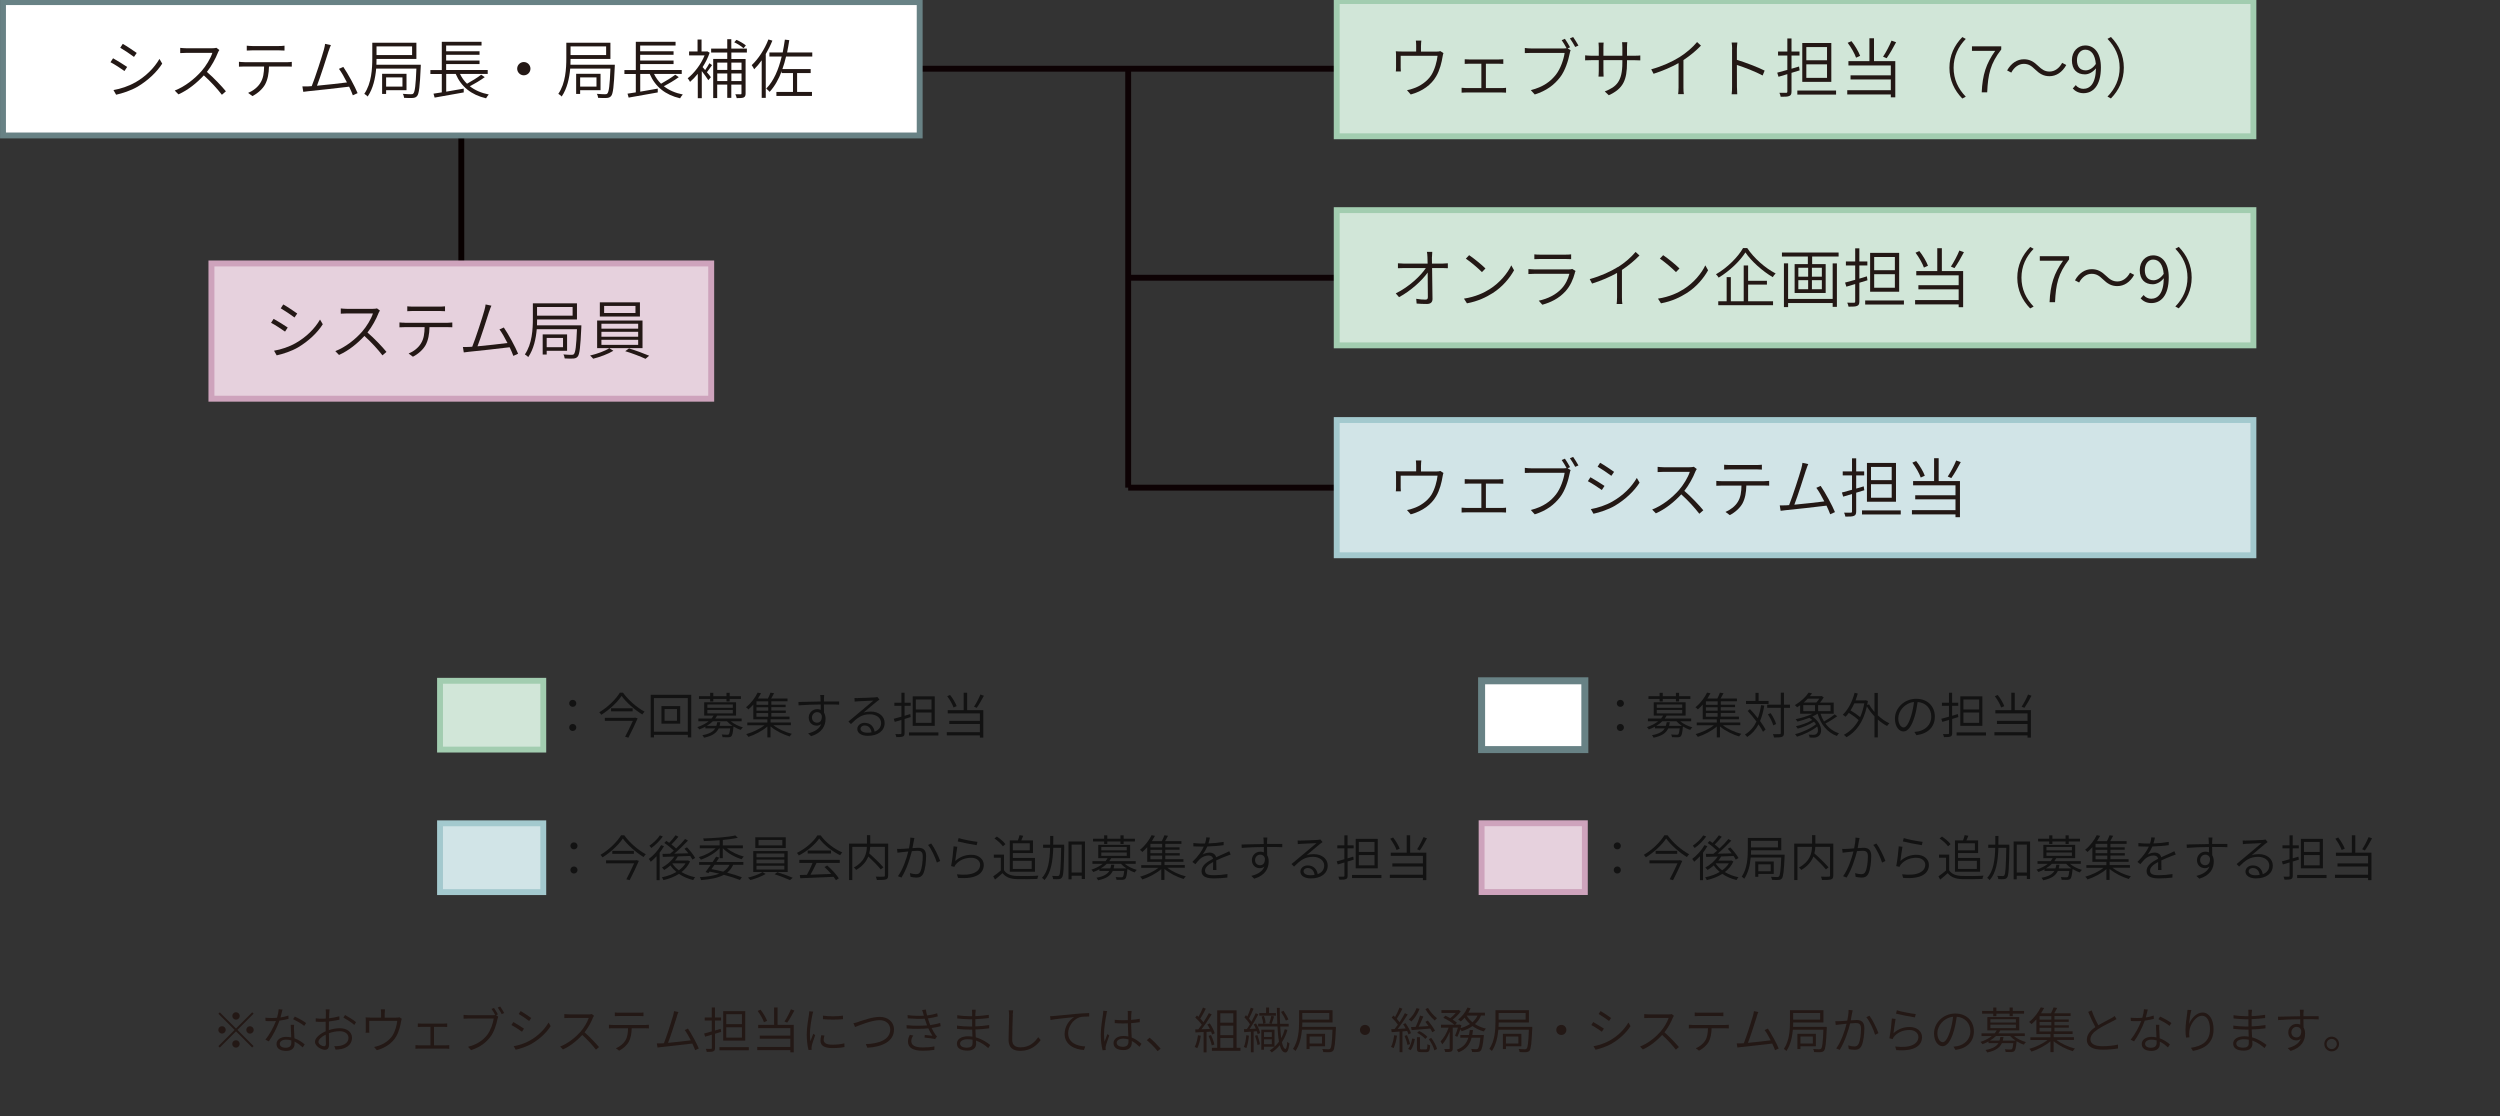
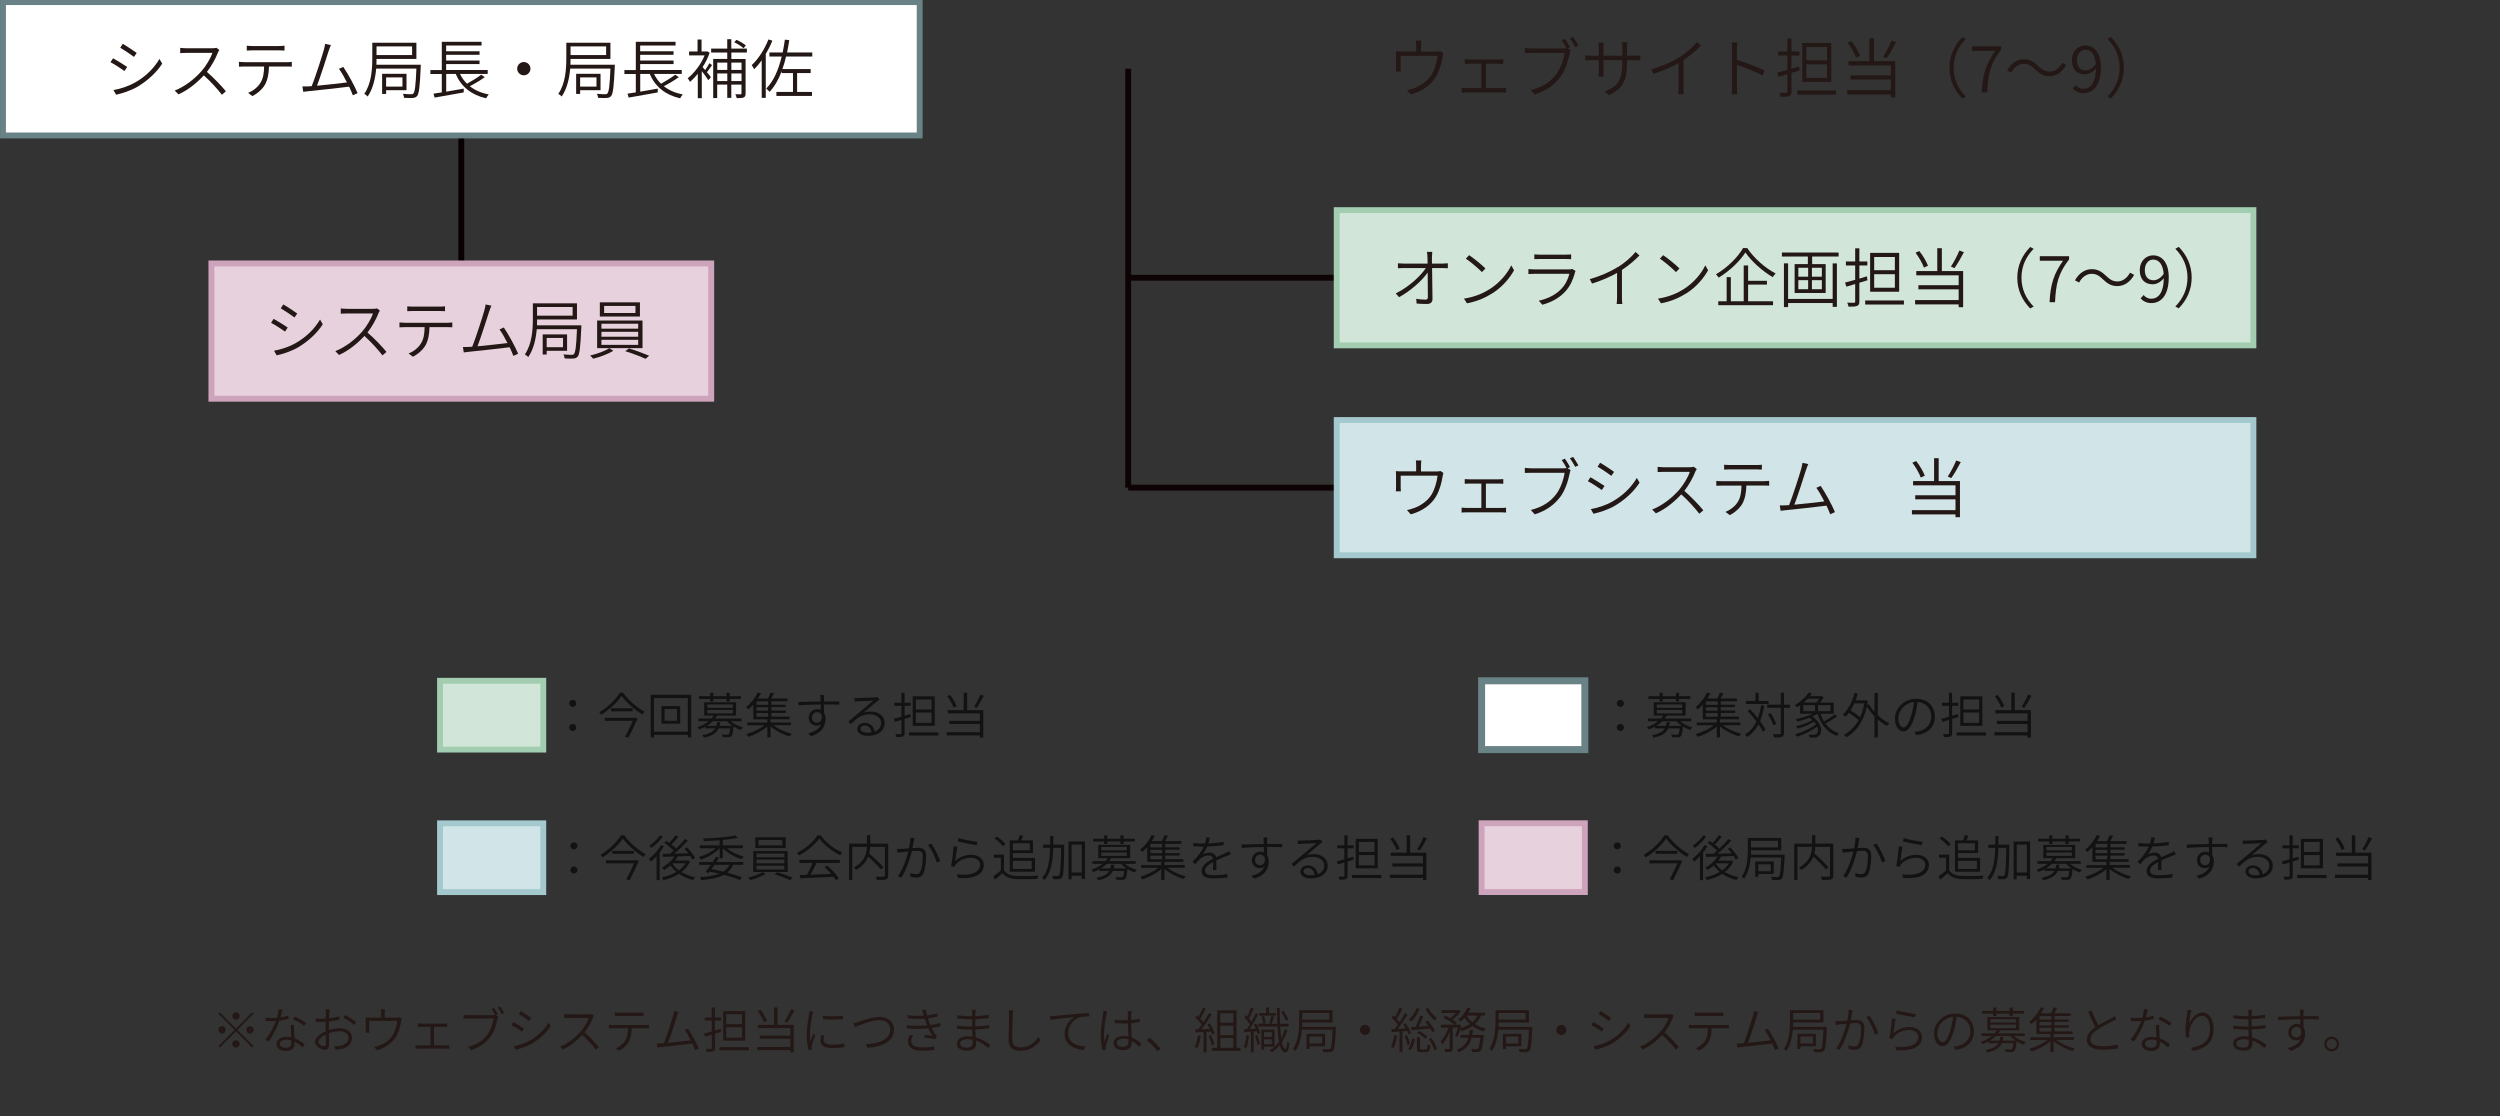
<svg xmlns="http://www.w3.org/2000/svg" id="uuid-3d974a26-6b70-4865-a68d-f2e6a3e2b643" data-name="レイヤー 1" viewBox="0 0 425.2 189.82">
  <rect x="0" y="0" width="425.2" height="189.82" fill="#333333" stroke="none" />
  <defs>
    <style>
      .uuid-3b463bf5-9231-47c4-a750-e9068242c497 {
        fill: #231815;
      }

      .uuid-3b463bf5-9231-47c4-a750-e9068242c497, .uuid-26491317-4b58-4760-87a4-835c0a06f398 {
        stroke-width: 0px;
      }

      .uuid-602fd328-8965-4b86-9af5-0f4b0a1628eb, .uuid-96536fa9-3d7e-4bdd-9a9f-251d51fd25b8 {
        fill: #e6d1dd;
        stroke: #cea3bc;
      }

      .uuid-602fd328-8965-4b86-9af5-0f4b0a1628eb, .uuid-96536fa9-3d7e-4bdd-9a9f-251d51fd25b8, .uuid-ca515420-0221-4119-9714-fb62caa0378f, .uuid-67bed1f6-2545-4a05-bc1f-64f40cff5829, .uuid-dbc1e4f5-269b-4a37-8d8c-3740926becdf, .uuid-d98fd3ca-b240-406b-ac3a-41be5761fd2d, .uuid-da130b30-a385-4b5d-97e1-2da2dffbd31b, .uuid-f3a95898-c3cc-42b8-9789-9ea1570178da {
        stroke-miterlimit: 10;
      }

      .uuid-96536fa9-3d7e-4bdd-9a9f-251d51fd25b8 {
        stroke-width: 1.01px;
      }

      .uuid-ca515420-0221-4119-9714-fb62caa0378f {
        fill: #080000;
        stroke: #080000;
      }

      .uuid-67bed1f6-2545-4a05-bc1f-64f40cff5829 {
        fill: #d1e4e7;
        stroke: #a3c9ce;
      }

      .uuid-dbc1e4f5-269b-4a37-8d8c-3740926becdf {
        stroke-width: 1.19px;
      }

      .uuid-dbc1e4f5-269b-4a37-8d8c-3740926becdf, .uuid-f3a95898-c3cc-42b8-9789-9ea1570178da {
        fill: #fff;
        stroke: #688285;
      }

      .uuid-d98fd3ca-b240-406b-ac3a-41be5761fd2d {
        fill: #d1e6d8;
        stroke: #a2cdb0;
      }

      .uuid-da130b30-a385-4b5d-97e1-2da2dffbd31b {
        fill: none;
        stroke: #0d0204;
      }

      .uuid-26491317-4b58-4760-87a4-835c0a06f398 {
        fill: #121212;
      }
    </style>
  </defs>
  <line class="uuid-da130b30-a385-4b5d-97e1-2da2dffbd31b" x1="191.88" y1="82.94" x2="227.39" y2="82.94" />
  <rect class="uuid-67bed1f6-2545-4a05-bc1f-64f40cff5829" x="227.35" y="71.44" width="155.91" height="23" />
  <line class="uuid-ca515420-0221-4119-9714-fb62caa0378f" x1="78.46" y1="23.18" x2="78.46" y2="44.66" />
  <rect class="uuid-96536fa9-3d7e-4bdd-9a9f-251d51fd25b8" x="35.96" y="44.81" width="85" height="23" />
-   <line class="uuid-da130b30-a385-4b5d-97e1-2da2dffbd31b" x1="156.38" y1="11.69" x2="227.39" y2="11.69" />
  <rect class="uuid-f3a95898-c3cc-42b8-9789-9ea1570178da" x=".51" y=".36" width="155.91" height="22.68" />
  <g>
    <path class="uuid-3b463bf5-9231-47c4-a750-e9068242c497" d="M21.62,11.39l-.45.69c-.53-.39-1.73-1.17-2.38-1.5l.44-.67c.63.35,1.92,1.14,2.39,1.47ZM22.97,14.04c1.83-1.04,3.26-2.48,4.15-4.02l.47.8c-.93,1.46-2.45,2.89-4.2,3.93-1.11.65-2.62,1.14-3.64,1.36l-.45-.79c1.2-.21,2.57-.66,3.67-1.29ZM23.25,9.01l-.46.67c-.52-.4-1.72-1.2-2.34-1.56l.43-.66c.64.35,1.91,1.21,2.38,1.55Z" />
    <path class="uuid-3b463bf5-9231-47c4-a750-e9068242c497" d="M37.06,8.96c-.37.96-1.09,2.29-1.87,3.27,1.17,1,2.51,2.42,3.23,3.3l-.68.59c-.74-.97-1.94-2.29-3.07-3.3-1.19,1.28-2.66,2.49-4.32,3.23l-.63-.65c1.77-.69,3.39-2,4.54-3.29.75-.85,1.57-2.19,1.86-3.12h-4.39c-.38,0-.98.04-1.08.04v-.89c.12.02.74.07,1.08.07h4.31c.33,0,.61-.03.77-.08l.5.38c-.07.08-.2.31-.25.44Z" />
    <path class="uuid-3b463bf5-9231-47c4-a750-e9068242c497" d="M41.6,10.58h7.19c.23,0,.57-.02.84-.06v.81c-.24-.01-.57-.02-.84-.02h-3.04c-.03,1.2-.21,2.21-.66,3.05-.4.73-1.23,1.51-2.16,1.98l-.73-.54c.87-.36,1.66-.99,2.09-1.71.5-.78.61-1.73.63-2.78h-3.33c-.34,0-.64.01-.95.03v-.83c.3.03.6.06.95.06ZM42.94,7.83h4.45c.3,0,.69-.01,1-.06v.83c-.32-.02-.69-.04-1-.04h-4.44c-.36,0-.7.02-.98.04v-.83c.31.03.62.06.97.06Z" />
    <path class="uuid-3b463bf5-9231-47c4-a750-e9068242c497" d="M55.9,8.65c-.32,1.02-1.44,4.53-1.99,5.93,1.67-.15,3.89-.41,5.1-.56-.45-.89-.95-1.77-1.36-2.31l.74-.33c.77,1.12,1.98,3.34,2.43,4.46l-.81.37c-.14-.39-.36-.92-.63-1.47-1.67.21-5.42.63-6.91.77-.27.02-.58.07-.89.11l-.15-.92c.32.01.68,0,1-.01.18-.01.37-.02.59-.04.59-1.46,1.76-5.09,2.06-6.17.13-.5.18-.74.21-1.02l.99.21c-.11.25-.23.52-.37.98Z" />
    <path class="uuid-3b463bf5-9231-47c4-a750-e9068242c497" d="M71.57,11s-.01.24-.01.34c-.15,3.39-.29,4.6-.62,4.99-.2.23-.4.3-.74.33-.31.02-.89.02-1.47-.02-.02-.2-.1-.5-.22-.68.62.05,1.18.07,1.39.07.2,0,.31-.02.41-.14.25-.28.4-1.34.51-4.22h-6.84c-.14,1.61-.52,3.4-1.45,4.75-.11-.15-.42-.37-.57-.46,1.24-1.8,1.36-4.3,1.36-6.09v-2.6h7.5v2.75h-6.78c0,.31-.01.64-.02.99h7.56ZM64.04,7.89v1.47h6.05v-1.47h-6.05ZM65.67,15.34v.64h-.68v-3.43h4.15v2.79h-3.46ZM65.67,13.16v1.57h2.78v-1.57h-2.78Z" />
    <path class="uuid-3b463bf5-9231-47c4-a750-e9068242c497" d="M82.45,13.12c-.75.55-1.72,1.12-2.55,1.54.86.68,1.95,1.16,3.23,1.41-.15.15-.35.45-.46.65-2.51-.58-4.24-1.98-5.16-4.14h-1.62v3.01c.94-.15,1.97-.34,2.98-.52v.65c-1.74.32-3.64.66-4.95.88l-.19-.67c.41-.05.88-.13,1.41-.22v-3.13h-1.94v-.66h1.94v-4.81h6.76v.63h-6.02v.98h5.68v.6h-5.68v.98h5.68v.6h-5.68v1.01h7.07v.66h-4.72c.31.63.7,1.19,1.2,1.67.8-.44,1.8-1.06,2.41-1.53l.59.4Z" />
    <path class="uuid-3b463bf5-9231-47c4-a750-e9068242c497" d="M90.22,11.68c0,.63-.51,1.13-1.13,1.13s-1.13-.51-1.13-1.13.51-1.13,1.13-1.13,1.13.51,1.13,1.13Z" />
    <path class="uuid-3b463bf5-9231-47c4-a750-e9068242c497" d="M104.57,11s-.01.24-.01.34c-.15,3.39-.29,4.6-.62,4.99-.2.23-.4.3-.74.33-.31.02-.89.02-1.47-.02-.02-.2-.1-.5-.22-.68.62.05,1.18.07,1.39.07.2,0,.31-.02.41-.14.25-.28.4-1.34.51-4.22h-6.84c-.14,1.61-.52,3.4-1.45,4.75-.11-.15-.42-.37-.57-.46,1.24-1.8,1.36-4.3,1.36-6.09v-2.6h7.5v2.75h-6.78c0,.31-.01.64-.02.99h7.56ZM97.04,7.89v1.47h6.05v-1.47h-6.05ZM98.67,15.34v.64h-.68v-3.43h4.15v2.79h-3.46ZM98.67,13.16v1.57h2.78v-1.57h-2.78Z" />
    <path class="uuid-3b463bf5-9231-47c4-a750-e9068242c497" d="M115.45,13.12c-.75.55-1.72,1.12-2.55,1.54.86.68,1.95,1.16,3.23,1.41-.15.15-.35.45-.46.65-2.51-.58-4.24-1.98-5.16-4.14h-1.62v3.01c.94-.15,1.97-.34,2.98-.52v.65c-1.74.32-3.64.66-4.95.88l-.19-.67c.41-.05.88-.13,1.41-.22v-3.13h-1.94v-.66h1.94v-4.81h6.76v.63h-6.02v.98h5.68v.6h-5.68v.98h5.68v.6h-5.68v1.01h7.07v.66h-4.72c.31.63.7,1.19,1.2,1.67.8-.44,1.8-1.06,2.41-1.53l.59.4Z" />
    <path class="uuid-3b463bf5-9231-47c4-a750-e9068242c497" d="M121.11,11.07c-.29.41-.61.87-.88,1.21.31.36.58.7.68.85l-.44.51c-.21-.34-.7-1.03-1.11-1.55v4.61h-.68v-4.15c-.43.54-.88,1-1.32,1.38-.09-.18-.28-.51-.4-.61,1.1-.87,2.27-2.38,2.88-3.9h-2.64v-.67h1.44v-2.03h.68v2.03h.85l.13-.02.4.24c-.3.86-.71,1.68-1.2,2.44.12.14.26.32.43.51.25-.36.55-.84.73-1.17l.45.33ZM124.39,8.94v1.09h2.42v5.86c0,.36-.08.56-.31.68-.24.11-.63.12-1.2.12-.03-.18-.14-.47-.24-.66.44.01.79.01.91.01s.14-.02.14-.15v-1.5h-1.73v2.25h-.69v-2.25h-1.71v2.29h-.68v-6.66h2.39v-1.09h-2.74v-.67h2.74v-1.59h.69v1.59h2.65v.67h-2.65ZM121.99,10.65v1.24h1.71v-1.24h-1.71ZM123.7,13.79v-1.29h-1.71v1.29h1.71ZM124.39,10.65v1.24h1.73v-1.24h-1.73ZM126.12,13.79v-1.29h-1.73v1.29h1.73ZM126.45,8.2c-.33-.32-1.01-.75-1.57-1.01l.37-.41c.57.24,1.26.64,1.61.96l-.41.46Z" />
    <path class="uuid-3b463bf5-9231-47c4-a750-e9068242c497" d="M131.37,6.9c-.31.78-.7,1.56-1.13,2.29v7.46h-.69v-6.39c-.41.57-.84,1.09-1.28,1.52-.08-.17-.29-.54-.42-.7,1.12-1.04,2.2-2.69,2.84-4.37l.68.2ZM133.69,9.62c-.18.75-.37,1.46-.62,2.13h4.81v.68h-2.31v3.2h2.53v.69h-6.05v-.69h2.82v-3.2h-1.92v-.32c-.52,1.38-1.18,2.56-2.05,3.51-.12-.13-.41-.43-.58-.55,1.28-1.31,2.09-3.21,2.63-5.46h-2.09v-.69h2.26c.14-.7.26-1.43.37-2.18l.75.09c-.11.73-.24,1.42-.37,2.09h4.28v.69h-4.44Z" />
  </g>
-   <rect class="uuid-d98fd3ca-b240-406b-ac3a-41be5761fd2d" x="227.35" y=".18" width="155.91" height="23" />
  <g>
    <path class="uuid-3b463bf5-9231-47c4-a750-e9068242c497" d="M241.68,7.72v1.06h2.56c.4,0,.59-.03.73-.09l.53.34c-.06.14-.11.42-.15.63-.13.85-.46,2.28-1.09,3.33-.81,1.41-2.3,2.53-4.32,3.08l-.64-.73c.34-.05.73-.17,1.06-.29,1.14-.36,2.4-1.21,3.08-2.28.6-.96.96-2.34,1.06-3.28h-6.27v2.04c0,.19.01.46.03.63h-.86c.03-.18.04-.47.04-.67v-1.94c0-.23,0-.59-.04-.83.31.03.64.04,1.01.04h2.45v-1.06c0-.21-.01-.47-.05-.79h.93c-.04.32-.05.58-.05.79Z" />
    <path class="uuid-3b463bf5-9231-47c4-a750-e9068242c497" d="M249.85,10.11h5.07c.27,0,.55-.02.76-.03v.79c-.22-.02-.51-.03-.76-.03h-2.2v4.14h2.72c.25,0,.5-.02.71-.05v.83c-.22-.02-.55-.03-.71-.03h-6.09c-.23,0-.5.01-.76.03v-.83c.25.03.53.05.76.05h2.6v-4.14h-2.08c-.17,0-.52.01-.75.03v-.79c.24.02.57.03.74.03Z" />
    <path class="uuid-3b463bf5-9231-47c4-a750-e9068242c497" d="M267.04,8.04l-.42.19.51.32c-.07.15-.11.31-.15.52-.23,1.17-.77,2.96-1.64,4.07-1,1.29-2.29,2.29-4.31,2.93l-.67-.74c2.12-.54,3.37-1.47,4.29-2.66.78-1.01,1.31-2.6,1.46-3.67h-5.71c-.43,0-.78.02-1.06.03v-.87c.29.04.69.08,1.06.08h5.6c.13,0,.29-.01.45-.03-.23-.44-.58-1.01-.84-1.38l.55-.23c.25.37.66,1.03.88,1.45ZM268.46,7.75l-.55.24c-.25-.45-.62-1.09-.9-1.46l.55-.23c.26.37.67,1.02.9,1.45Z" />
    <path class="uuid-3b463bf5-9231-47c4-a750-e9068242c497" d="M273.6,16.18l-.66-.63c1.98-.77,2.99-1.71,2.99-4.86v-.46h-3.22v1.84c0,.39.03.87.03.96h-.87c.01-.09.05-.56.05-.96v-1.84h-1.23c-.47,0-.99.03-1.09.03v-.85c.08.01.64.07,1.09.07h1.23v-1.46c0-.22-.02-.53-.04-.77h.87c-.01.09-.04.4-.04.76v1.47h3.22v-1.42c0-.43-.04-.79-.05-.88h.89c-.01.1-.05.45-.05.88v1.42h1.28c.47,0,.85-.03.98-.05v.84c-.1-.01-.51-.03-.97-.03h-1.29v.39c0,2.97-.63,4.45-3.11,5.57Z" />
    <path class="uuid-3b463bf5-9231-47c4-a750-e9068242c497" d="M285.65,9.72c1.16-.73,2.22-1.65,2.99-2.57l.66.61c-.85.88-1.85,1.71-2.98,2.46v4.67c0,.4.02.92.07,1.12h-.97c.03-.2.07-.73.07-1.12v-4.16c-1.17.66-2.7,1.33-4.25,1.82l-.4-.76c1.89-.52,3.59-1.31,4.81-2.07Z" />
    <path class="uuid-3b463bf5-9231-47c4-a750-e9068242c497" d="M294.6,8.34c0-.3-.02-.78-.08-1.11h.97c-.04.33-.08.8-.08,1.11v1.84c1.45.44,3.53,1.23,4.72,1.83l-.34.83c-1.2-.65-3.16-1.41-4.38-1.79.01,1.69.01,3.42.01,3.72,0,.35.02.91.05,1.26h-.95c.06-.34.07-.86.07-1.26v-6.41Z" />
    <path class="uuid-3b463bf5-9231-47c4-a750-e9068242c497" d="M306.08,11.97c-.45.14-.92.29-1.38.42v3.18c0,.45-.11.64-.37.75-.27.13-.71.14-1.47.14-.02-.19-.13-.48-.22-.68.53.02,1.01.01,1.14.01.15,0,.21-.06.21-.21v-2.97l-1.5.45-.22-.7c.47-.12,1.07-.29,1.72-.47v-2.44h-1.58v-.68h1.58v-2.23h.71v2.23h1.36v.68h-1.36v2.24c.42-.12.85-.25,1.28-.38l.1.67ZM312.28,15.4v.69h-6.59v-.69h6.59ZM311.47,13.92h-4.94v-6.61h4.94v6.61ZM310.74,8.01h-3.52v2.24h3.52v-2.24ZM310.74,10.94h-3.52v2.3h3.52v-2.3Z" />
    <path class="uuid-3b463bf5-9231-47c4-a750-e9068242c497" d="M318.74,10.4h3.61v6.15h-.76v-.48h-7.41v-.73h7.41v-1.83h-6.85v-.7h6.85v-1.68h-7.21v-.73h3.57v-3.89h.78v3.89ZM315.68,9.81c-.24-.7-.85-1.77-1.43-2.53l.65-.28c.62.77,1.21,1.8,1.47,2.5l-.69.31ZM322.49,7.18c-.48.92-1.1,2-1.61,2.72l-.61-.26c.48-.71,1.1-1.88,1.44-2.73l.77.27Z" />
    <path class="uuid-3b463bf5-9231-47c4-a750-e9068242c497" d="M333.75,6.3l.59.32c-1.3,1.33-2.07,2.97-2.07,4.91s.77,3.58,2.07,4.91l-.59.32c-1.34-1.38-2.19-3.11-2.19-5.23s.85-3.85,2.19-5.22Z" />
    <path class="uuid-3b463bf5-9231-47c4-a750-e9068242c497" d="M339.34,8.65h-3.95v-.77h4.98v.54c-1.86,2.4-2.25,4.22-2.39,7.28h-.93c.13-2.99.75-4.89,2.29-7.05Z" />
    <path class="uuid-3b463bf5-9231-47c4-a750-e9068242c497" d="M351.43,11.06c-.69,1.24-1.71,1.9-2.86,1.9-.99,0-1.68-.41-2.45-1.16-.6-.58-1.1-.94-1.91-.94-.89,0-1.67.61-2.13,1.49l-.71-.37c.69-1.24,1.71-1.9,2.86-1.9.99,0,1.68.41,2.45,1.16.61.58,1.11.93,1.92.93.89,0,1.67-.6,2.13-1.48l.71.37Z" />
    <path class="uuid-3b463bf5-9231-47c4-a750-e9068242c497" d="M352.54,15.05l.5-.57c.32.4.8.63,1.29.63,1.13,0,2.11-.88,2.15-3.49-.51.64-1.22,1.03-1.87,1.03-1.36,0-2.22-.82-2.22-2.42,0-1.49,1.03-2.5,2.26-2.5,1.55,0,2.67,1.27,2.67,3.75,0,3.18-1.41,4.37-2.96,4.37-.81,0-1.41-.34-1.83-.8ZM354.74,11.97c.53,0,1.19-.32,1.72-1.09-.13-1.55-.75-2.43-1.8-2.43-.8,0-1.41.73-1.41,1.78s.48,1.74,1.5,1.74Z" />
    <path class="uuid-3b463bf5-9231-47c4-a750-e9068242c497" d="M359.03,16.75l-.59-.32c1.3-1.33,2.07-2.97,2.07-4.91s-.77-3.57-2.07-4.91l.59-.32c1.34,1.38,2.19,3.11,2.19,5.22s-.85,3.85-2.19,5.23Z" />
  </g>
  <line class="uuid-da130b30-a385-4b5d-97e1-2da2dffbd31b" x1="191.88" y1="47.24" x2="227.3" y2="47.24" />
  <rect class="uuid-d98fd3ca-b240-406b-ac3a-41be5761fd2d" x="227.35" y="35.74" width="155.91" height="23" />
  <g>
    <path class="uuid-3b463bf5-9231-47c4-a750-e9068242c497" d="M243.54,43.72c0,.24.01.64.01,1.11h1.8c.28,0,.68-.03.9-.05v.84c-.25-.01-.62-.03-.88-.03h-1.8c.02,1.66.06,3.91.07,5.27,0,.55-.33.84-.96.84-.55,0-1.21-.02-1.74-.07l-.07-.81c.53.1,1.15.14,1.57.14.32,0,.41-.14.41-.44,0-.91-.01-2.64-.03-4.17-.9,1.3-2.86,3.12-4.87,4.19l-.56-.64c2.25-1.1,4.24-2.98,5.12-4.31h-3.75c-.37,0-.66.01-1,.03v-.84c.33.03.65.05.98.05h4.07c-.01-.47-.02-.87-.03-1.11-.02-.41-.04-.67-.09-.88h.91c-.03.29-.05.58-.05.88Z" />
    <path class="uuid-3b463bf5-9231-47c4-a750-e9068242c497" d="M253.42,49.14c1.67-1.06,2.99-2.67,3.62-4.01l.47.84c-.74,1.34-1.99,2.84-3.63,3.88-1.1.69-2.49,1.39-4.38,1.74l-.51-.8c1.95-.3,3.39-.98,4.42-1.64ZM252.65,45.66l-.6.62c-.55-.56-1.91-1.74-2.74-2.29l.56-.59c.78.52,2.19,1.66,2.78,2.27Z" />
    <path class="uuid-3b463bf5-9231-47c4-a750-e9068242c497" d="M267.86,46.4c-.29,1.09-.78,2.24-1.61,3.15-1.16,1.26-2.53,1.89-3.93,2.28l-.61-.69c1.53-.32,2.93-1.02,3.87-2.04.68-.71,1.14-1.69,1.34-2.53h-5.93c-.26,0-.66.01-1.04.04v-.84c.38.03.75.05,1.04.05h5.85c.23,0,.46-.02.57-.08l.56.35c-.04.1-.11.22-.13.3ZM261.9,43.31h4.36c.34,0,.7-.01.96-.05v.82c-.25-.02-.61-.03-.98-.03h-4.33c-.32,0-.66.01-.95.03v-.82c.29.04.6.05.95.05Z" />
    <path class="uuid-3b463bf5-9231-47c4-a750-e9068242c497" d="M275.19,45.42c1.16-.73,2.22-1.65,2.99-2.57l.66.6c-.85.88-1.85,1.71-2.98,2.46v4.67c0,.4.02.92.07,1.12h-.97c.03-.2.07-.73.07-1.12v-4.16c-1.17.66-2.7,1.33-4.25,1.81l-.4-.76c1.89-.52,3.59-1.31,4.81-2.07Z" />
    <path class="uuid-3b463bf5-9231-47c4-a750-e9068242c497" d="M286.42,49.14c1.67-1.06,2.99-2.67,3.62-4.01l.47.84c-.74,1.34-1.99,2.84-3.63,3.88-1.1.69-2.49,1.39-4.38,1.74l-.51-.8c1.95-.3,3.39-.98,4.42-1.64ZM285.65,45.66l-.6.62c-.55-.56-1.91-1.74-2.74-2.29l.56-.59c.78.52,2.19,1.66,2.78,2.27Z" />
    <path class="uuid-3b463bf5-9231-47c4-a750-e9068242c497" d="M297.17,42.19c1.13,1.72,3.09,3.43,4.83,4.32-.18.18-.37.42-.49.63-1.72-1-3.65-2.71-4.65-4.21-.88,1.42-2.68,3.17-4.55,4.29-.09-.17-.3-.42-.46-.57,1.91-1.09,3.75-2.93,4.61-4.46h.73ZM297.33,51.24h4.23v.67h-9.32v-.67h1.43v-4.1h.71v4.1h2.19v-6.09h.75v2.61h3.2v.65h-3.2v2.84Z" />
    <path class="uuid-3b463bf5-9231-47c4-a750-e9068242c497" d="M312.71,42.95v.68h-4.5v1.29h2.3v4.91h-5.28v-4.91h2.25v-1.29h-4.41v-.68h9.64ZM311.7,44.8h.72v7.39h-.72v-.65h-7.58v.69h-.71v-7.44h.71v6.05h7.58v-6.05ZM305.86,47.06h1.67v-1.52h-1.67v1.52ZM305.86,49.19h1.67v-1.54h-1.67v1.54ZM309.86,45.54h-1.69v1.52h1.69v-1.52ZM309.86,47.65h-1.69v1.54h1.69v-1.54Z" />
    <path class="uuid-3b463bf5-9231-47c4-a750-e9068242c497" d="M317.62,47.67c-.45.14-.92.29-1.38.42v3.18c0,.45-.11.64-.37.75-.27.13-.71.14-1.47.14-.02-.19-.13-.48-.22-.68.53.02,1.01.01,1.14.01.15,0,.21-.05.21-.21v-2.97l-1.5.45-.22-.7c.47-.12,1.07-.29,1.72-.47v-2.44h-1.58v-.68h1.58v-2.23h.71v2.23h1.36v.68h-1.36v2.24c.42-.12.85-.25,1.28-.39l.1.67ZM323.82,51.1v.69h-6.59v-.69h6.59ZM323.01,49.62h-4.94v-6.61h4.94v6.61ZM322.28,43.71h-3.52v2.24h3.52v-2.24ZM322.28,46.64h-3.52v2.3h3.52v-2.3Z" />
    <path class="uuid-3b463bf5-9231-47c4-a750-e9068242c497" d="M330.28,46.1h3.61v6.15h-.76v-.48h-7.41v-.73h7.41v-1.83h-6.85v-.7h6.85v-1.68h-7.21v-.73h3.57v-3.89h.78v3.89ZM327.22,45.51c-.24-.7-.85-1.77-1.43-2.53l.65-.28c.62.77,1.21,1.8,1.47,2.5l-.69.31ZM334.03,42.88c-.48.92-1.1,2-1.61,2.72l-.61-.26c.48-.72,1.1-1.88,1.44-2.73l.77.28Z" />
    <path class="uuid-3b463bf5-9231-47c4-a750-e9068242c497" d="M345.29,42l.59.32c-1.3,1.33-2.07,2.97-2.07,4.91s.77,3.58,2.07,4.91l-.59.32c-1.34-1.38-2.19-3.11-2.19-5.22s.85-3.85,2.19-5.22Z" />
    <path class="uuid-3b463bf5-9231-47c4-a750-e9068242c497" d="M350.88,44.35h-3.95v-.77h4.98v.54c-1.86,2.4-2.25,4.22-2.39,7.28h-.93c.13-2.99.75-4.9,2.29-7.05Z" />
    <path class="uuid-3b463bf5-9231-47c4-a750-e9068242c497" d="M362.97,46.76c-.69,1.24-1.71,1.9-2.86,1.9-.99,0-1.68-.41-2.45-1.16-.6-.58-1.1-.93-1.91-.93-.89,0-1.67.6-2.13,1.48l-.71-.37c.69-1.24,1.71-1.9,2.86-1.9.99,0,1.68.41,2.45,1.15.61.58,1.11.94,1.92.94.89,0,1.67-.61,2.13-1.49l.71.37Z" />
    <path class="uuid-3b463bf5-9231-47c4-a750-e9068242c497" d="M364.08,50.75l.5-.57c.32.4.8.63,1.29.63,1.13,0,2.11-.88,2.15-3.49-.51.64-1.22,1.03-1.87,1.03-1.36,0-2.22-.82-2.22-2.42,0-1.49,1.03-2.5,2.26-2.5,1.55,0,2.67,1.27,2.67,3.75,0,3.18-1.41,4.37-2.96,4.37-.81,0-1.41-.34-1.83-.8ZM366.28,47.67c.53,0,1.19-.32,1.72-1.09-.13-1.55-.75-2.43-1.8-2.43-.8,0-1.41.73-1.41,1.78s.48,1.74,1.5,1.74Z" />
    <path class="uuid-3b463bf5-9231-47c4-a750-e9068242c497" d="M370.57,52.45l-.59-.32c1.3-1.33,2.07-2.97,2.07-4.91s-.77-3.58-2.07-4.91l.59-.32c1.34,1.38,2.19,3.11,2.19,5.22s-.85,3.85-2.19,5.22Z" />
  </g>
  <g>
    <path class="uuid-3b463bf5-9231-47c4-a750-e9068242c497" d="M241.68,79.13v1.06h2.56c.4,0,.59-.03.73-.09l.53.34c-.06.14-.11.42-.15.63-.13.85-.46,2.28-1.09,3.33-.81,1.41-2.3,2.53-4.32,3.08l-.64-.73c.34-.05.73-.17,1.06-.29,1.14-.36,2.4-1.21,3.08-2.28.6-.96.96-2.34,1.06-3.28h-6.27v2.04c0,.19.01.46.03.63h-.86c.03-.18.04-.47.04-.67v-1.94c0-.23,0-.59-.04-.83.31.03.64.04,1.01.04h2.45v-1.06c0-.21-.01-.47-.05-.79h.93c-.04.32-.05.58-.05.79Z" />
    <path class="uuid-3b463bf5-9231-47c4-a750-e9068242c497" d="M249.85,81.52h5.07c.27,0,.55-.02.76-.03v.79c-.22-.02-.51-.03-.76-.03h-2.2v4.14h2.72c.25,0,.5-.02.71-.05v.83c-.22-.02-.55-.03-.71-.03h-6.09c-.23,0-.5.01-.76.03v-.83c.25.03.53.05.76.05h2.6v-4.14h-2.08c-.17,0-.52.01-.75.03v-.79c.24.02.57.03.74.03Z" />
    <path class="uuid-3b463bf5-9231-47c4-a750-e9068242c497" d="M267.04,79.45l-.42.19.51.32c-.07.15-.11.31-.15.52-.23,1.17-.77,2.96-1.64,4.07-1,1.29-2.29,2.29-4.31,2.93l-.67-.74c2.12-.54,3.37-1.47,4.29-2.66.78-1.01,1.31-2.6,1.46-3.67h-5.71c-.43,0-.78.02-1.06.03v-.87c.29.04.69.08,1.06.08h5.6c.13,0,.29-.01.45-.03-.23-.44-.58-1.01-.84-1.38l.55-.23c.25.37.66,1.03.88,1.45ZM268.46,79.16l-.55.24c-.25-.45-.62-1.09-.9-1.46l.55-.23c.26.37.67,1.02.9,1.45Z" />
    <path class="uuid-3b463bf5-9231-47c4-a750-e9068242c497" d="M272.89,82.65l-.45.69c-.53-.38-1.73-1.17-2.38-1.5l.44-.67c.63.35,1.92,1.14,2.39,1.47ZM274.24,85.3c1.83-1.04,3.26-2.47,4.15-4.01l.47.8c-.93,1.46-2.45,2.89-4.2,3.93-1.11.65-2.62,1.14-3.64,1.36l-.45-.79c1.2-.21,2.57-.66,3.67-1.29ZM274.52,80.26l-.46.67c-.52-.4-1.72-1.2-2.34-1.56l.43-.66c.64.35,1.91,1.21,2.38,1.55Z" />
    <path class="uuid-3b463bf5-9231-47c4-a750-e9068242c497" d="M288.34,80.22c-.37.96-1.09,2.29-1.87,3.27,1.17,1,2.51,2.42,3.23,3.3l-.68.59c-.74-.97-1.94-2.29-3.07-3.3-1.19,1.28-2.66,2.49-4.32,3.23l-.63-.65c1.77-.69,3.39-2,4.54-3.29.75-.85,1.57-2.19,1.86-3.12h-4.39c-.38,0-.98.04-1.08.04v-.89c.12.02.74.07,1.08.07h4.31c.33,0,.61-.03.77-.08l.5.39c-.07.08-.2.31-.25.44Z" />
    <path class="uuid-3b463bf5-9231-47c4-a750-e9068242c497" d="M292.87,81.84h7.19c.23,0,.57-.02.84-.05v.81c-.24-.01-.57-.02-.84-.02h-3.04c-.03,1.2-.21,2.21-.66,3.05-.4.73-1.23,1.51-2.16,1.98l-.73-.54c.87-.36,1.66-.99,2.09-1.7.5-.78.61-1.73.63-2.78h-3.33c-.34,0-.64.01-.95.03v-.83c.3.03.6.05.95.05ZM294.21,79.09h4.45c.3,0,.69-.01,1-.05v.83c-.32-.02-.69-.04-1-.04h-4.44c-.36,0-.7.02-.98.04v-.83c.31.03.62.05.97.05Z" />
    <path class="uuid-3b463bf5-9231-47c4-a750-e9068242c497" d="M307.17,79.91c-.32,1.02-1.44,4.53-1.99,5.93,1.67-.15,3.89-.41,5.1-.56-.45-.89-.95-1.77-1.36-2.31l.74-.33c.77,1.12,1.98,3.34,2.43,4.46l-.81.37c-.14-.38-.36-.92-.63-1.47-1.67.21-5.42.63-6.91.77-.27.02-.58.07-.89.11l-.15-.92c.32.01.68,0,1-.01.18-.01.37-.02.59-.04.59-1.46,1.76-5.09,2.06-6.17.13-.5.18-.74.21-1.02l.99.21c-.11.25-.23.52-.37.98Z" />
-     <path class="uuid-3b463bf5-9231-47c4-a750-e9068242c497" d="M317.08,83.38c-.45.14-.92.29-1.38.42v3.18c0,.45-.11.64-.37.75-.27.13-.71.14-1.47.14-.02-.19-.13-.48-.22-.68.53.02,1.01.01,1.14.01.15,0,.21-.06.21-.21v-2.97l-1.5.45-.22-.7c.47-.12,1.07-.29,1.72-.47v-2.44h-1.58v-.68h1.58v-2.23h.71v2.23h1.36v.68h-1.36v2.24c.42-.12.85-.25,1.28-.38l.1.67ZM323.28,86.81v.69h-6.59v-.69h6.59ZM322.47,85.34h-4.94v-6.61h4.94v6.61ZM321.74,79.42h-3.52v2.24h3.52v-2.24ZM321.74,82.35h-3.52v2.3h3.52v-2.3Z" />
    <path class="uuid-3b463bf5-9231-47c4-a750-e9068242c497" d="M329.74,81.82h3.61v6.15h-.76v-.48h-7.41v-.73h7.41v-1.83h-6.85v-.7h6.85v-1.68h-7.21v-.73h3.57v-3.89h.78v3.89ZM326.68,81.22c-.24-.7-.85-1.77-1.43-2.53l.65-.28c.62.77,1.21,1.8,1.47,2.5l-.69.31ZM333.49,78.59c-.48.92-1.1,2-1.61,2.72l-.61-.26c.48-.71,1.1-1.88,1.44-2.73l.77.27Z" />
  </g>
  <rect class="uuid-d98fd3ca-b240-406b-ac3a-41be5761fd2d" x="74.84" y="115.79" width="17.56" height="11.7" />
  <rect class="uuid-dbc1e4f5-269b-4a37-8d8c-3740926becdf" x="251.99" y="115.79" width="17.56" height="11.7" />
  <g>
    <path class="uuid-26491317-4b58-4760-87a4-835c0a06f398" d="M96.81,119.63c0-.38.28-.6.6-.6s.6.23.6.6-.28.59-.6.59-.6-.23-.6-.59ZM96.81,123.73c0-.37.28-.6.6-.6s.6.23.6.6-.28.6-.6.6-.6-.23-.6-.6Z" />
    <path class="uuid-26491317-4b58-4760-87a4-835c0a06f398" d="M105.96,117.81c.87,1.23,2.36,2.53,3.67,3.23-.14.13-.28.31-.38.48-1.29-.78-2.76-2.08-3.53-3.16-.67,1.03-2.04,2.34-3.45,3.21-.08-.13-.23-.31-.35-.43,1.44-.84,2.85-2.23,3.5-3.33h.54ZM108.02,122.05l.43.13c-.39.9-1.04,2.26-1.57,3.28l-.56-.15c.44-.83.98-1.95,1.32-2.71h-4.77v-.52h5.05l.09-.03ZM107.6,120.46v.52h-3.67v-.52h3.67Z" />
    <path class="uuid-26491317-4b58-4760-87a4-835c0a06f398" d="M117.57,118.17v7.25h-.58v-.44h-5.76v.44h-.56v-7.25h6.9ZM116.98,124.45v-5.72h-5.76v5.72h5.76ZM115.69,120.09v2.99h-3.19v-2.99h3.19ZM115.14,120.59h-2.11v2h2.11v-2Z" />
    <path class="uuid-26491317-4b58-4760-87a4-835c0a06f398" d="M124.29,122.67c.53.46,1.33.84,2.06,1.04-.12.1-.28.3-.36.43-.41-.12-.83-.33-1.23-.57,0,.04,0,.08-.02.12-.09.96-.19,1.37-.36,1.54-.13.12-.28.16-.5.17-.19,0-.58,0-.99-.02,0-.15-.07-.33-.14-.46.4.04.79.04.93.04.13,0,.2,0,.27-.07.1-.1.17-.38.25-1.01h-1.96c-.37.78-1.07,1.29-2.5,1.59-.05-.13-.18-.33-.28-.43,1.22-.23,1.85-.6,2.19-1.16h-1.68v-.28c-.31.17-.65.32-1.04.46-.07-.13-.22-.31-.33-.39.8-.27,1.44-.61,1.93-1h-1.75v-.46h2.23c.13-.17.26-.33.35-.5h-1.59v-2.27h5.42v2.27h-3.23c-.09.18-.19.33-.32.5h4.5v.46h-1.85ZM120.78,118.88h-1.9v-.47h1.9v-.58h.54v.58h2.24v-.58h.54v.58h1.92v.47h-1.92v.43h-.54v-.43h-2.24v.43h-.54v-.43ZM124.58,123.46c-.35-.23-.68-.51-.94-.79h-2.4c-.28.28-.63.55-1.04.79h1.63c.07-.2.12-.4.15-.63h.54c-.03.22-.08.43-.13.63h2.18ZM120.31,120.38h4.33v-.57h-4.33v.57ZM120.31,121.33h4.33v-.58h-4.33v.58Z" />
    <path class="uuid-26491317-4b58-4760-87a4-835c0a06f398" d="M131.56,123.36c.8.63,2.04,1.19,3.12,1.45-.13.11-.28.31-.37.45-1.11-.33-2.41-.98-3.26-1.71v1.87h-.54v-1.85c-.85.74-2.14,1.41-3.22,1.76-.08-.15-.25-.36-.38-.47,1.06-.29,2.31-.87,3.11-1.51h-2.92v-.46h3.41v-.55h-2.39v-2.5c-.25.28-.53.56-.83.82-.09-.12-.28-.28-.41-.37.93-.73,1.61-1.73,1.98-2.49l.58.11c-.16.29-.33.59-.53.9h1.69c.17-.32.35-.72.44-1l.62.09c-.16.31-.33.63-.5.91h2.78v.46h-2.75v.59h2.43v.41h-2.43v.58h2.46v.41h-2.46v.62h3.09v.45h-3.22v.55h3.45v.46h-2.95ZM130.66,119.28h-2v.59h2v-.59ZM130.66,120.29h-2v.58h2v-.58ZM128.65,121.9h2v-.62h-2v.62Z" />
    <path class="uuid-26491317-4b58-4760-87a4-835c0a06f398" d="M140.14,118.7c0,.14,0,.35,0,.6h.17c1.04,0,2.04,0,2.41,0v.55c-.46-.03-1.2-.04-2.42-.04h-.17c0,.49,0,1.02.02,1.41.17.28.26.63.26,1.04,0,1.13-.54,2.37-2.46,2.95l-.5-.48c1.15-.28,1.92-.78,2.23-1.59-.21.18-.48.28-.78.28-.71,0-1.35-.49-1.35-1.38,0-.81.66-1.43,1.44-1.43.22,0,.43.04.6.12,0-.26,0-.59,0-.91-1.28,0-2.71.07-3.77.15l-.02-.58c.92-.02,2.5-.07,3.77-.08,0-.26,0-.48-.02-.6,0-.21-.04-.43-.05-.5h.68c0,.09-.03.39-.03.49ZM138.99,122.91c.52,0,.84-.42.78-1.2-.13-.42-.43-.59-.79-.59-.46,0-.88.37-.88.93s.4.87.88.87Z" />
    <path class="uuid-26491317-4b58-4760-87a4-835c0a06f398" d="M145.91,118.72c.43,0,2.46-.07,2.89-.11.23-.02.33-.04.42-.07l.36.44c-.14.1-.3.21-.45.33-.41.32-1.6,1.33-2.26,1.89.4-.14.83-.18,1.23-.18,1.38,0,2.36.82,2.36,1.93,0,1.35-1.13,2.2-2.86,2.2-1.13,0-1.79-.49-1.79-1.16,0-.55.49-1.05,1.24-1.05,1.04,0,1.59.71,1.7,1.5.7-.26,1.11-.77,1.11-1.48,0-.83-.79-1.47-1.9-1.47-1.41,0-2.14.58-3.23,1.66l-.43-.43c.71-.58,1.79-1.49,2.27-1.9.47-.38,1.54-1.29,1.97-1.66-.44.02-2.2.09-2.64.12-.18,0-.36.03-.54.05l-.03-.62c.18.02.41.03.57.03ZM147.52,124.62c.25,0,.49-.02.71-.06-.08-.68-.51-1.17-1.18-1.17-.39,0-.69.24-.69.55,0,.42.48.68,1.16.68Z" />
    <path class="uuid-26491317-4b58-4760-87a4-835c0a06f398" d="M154.89,121.96c-.34.11-.7.22-1.04.32v2.41c0,.34-.08.48-.28.57-.21.1-.54.11-1.12.11-.02-.14-.1-.37-.17-.52.4.02.77,0,.87,0,.12,0,.16-.04.16-.16v-2.25l-1.13.34-.17-.53c.36-.09.81-.22,1.3-.36v-1.85h-1.2v-.52h1.2v-1.7h.54v1.7h1.04v.52h-1.04v1.7c.32-.09.64-.19.97-.29l.07.51ZM159.6,124.57v.53h-5v-.53h5ZM158.98,123.45h-3.75v-5.02h3.75v5.02ZM158.43,118.96h-2.67v1.7h2.67v-1.7ZM158.43,121.19h-2.67v1.75h2.67v-1.75Z" />
    <path class="uuid-26491317-4b58-4760-87a4-835c0a06f398" d="M164.5,120.78h2.74v4.67h-.58v-.37h-5.63v-.55h5.63v-1.39h-5.2v-.53h5.2v-1.28h-5.47v-.55h2.71v-2.96h.59v2.96ZM162.18,120.33c-.18-.54-.64-1.34-1.08-1.92l.49-.21c.47.58.92,1.37,1.12,1.9l-.53.23ZM167.34,118.33c-.37.7-.83,1.52-1.22,2.06l-.46-.2c.37-.54.83-1.43,1.09-2.07l.58.21Z" />
  </g>
  <rect class="uuid-67bed1f6-2545-4a05-bc1f-64f40cff5829" x="74.84" y="140.03" width="17.56" height="11.7" />
  <g>
    <path class="uuid-26491317-4b58-4760-87a4-835c0a06f398" d="M97.02,143.87c0-.38.28-.6.6-.6s.6.23.6.6-.28.59-.6.59-.6-.23-.6-.59ZM97.02,147.97c0-.37.28-.6.6-.6s.6.23.6.6-.28.6-.6.6-.6-.23-.6-.6Z" />
    <path class="uuid-26491317-4b58-4760-87a4-835c0a06f398" d="M106.17,142.06c.87,1.23,2.36,2.53,3.67,3.23-.14.13-.28.31-.38.48-1.29-.78-2.76-2.08-3.53-3.16-.67,1.03-2.04,2.34-3.45,3.21-.08-.12-.23-.31-.35-.43,1.44-.84,2.85-2.23,3.5-3.33h.54ZM108.23,146.29l.43.13c-.39.9-1.04,2.26-1.57,3.28l-.56-.15c.44-.83.98-1.95,1.32-2.71h-4.77v-.52h5.05l.09-.03ZM107.81,144.71v.52h-3.67v-.52h3.67Z" />
    <path class="uuid-26491317-4b58-4760-87a4-835c0a06f398" d="M112.93,143.92c-.21.38-.47.74-.74,1.1v4.68h-.52v-4.07c-.33.35-.67.68-.99.94-.06-.12-.23-.37-.33-.48.78-.58,1.59-1.46,2.09-2.35l.49.17ZM112.73,142.27c-.48.7-1.25,1.47-1.96,1.96-.08-.11-.23-.31-.32-.39.66-.45,1.41-1.17,1.78-1.76l.5.19ZM117.36,146.53c-.33.73-.83,1.31-1.45,1.79.68.41,1.47.71,2.32.88-.12.12-.26.33-.33.48-.89-.21-1.72-.57-2.42-1.05-.79.51-1.72.85-2.64,1.06-.05-.13-.17-.36-.28-.48.86-.17,1.74-.47,2.48-.91-.39-.33-.74-.7-1.01-1.11-.34.3-.7.57-1.06.78-.08-.1-.26-.32-.38-.42.81-.43,1.6-1.1,2.12-1.87-.74.02-1.43.04-1.98.06l-.05-.51c.37,0,.8-.02,1.29-.03.2-.16.41-.33.63-.53-.4-.4-1.05-.93-1.61-1.3l.33-.35c.16.1.33.22.5.33.37-.38.81-.9,1.08-1.29l.49.25c-.38.45-.81.95-1.2,1.32.31.23.59.47.8.68.58-.54,1.14-1.13,1.53-1.62l.49.28c-.67.71-1.54,1.56-2.33,2.22.75-.02,1.57-.04,2.39-.06-.21-.28-.44-.54-.66-.78l.43-.23c.54.55,1.13,1.31,1.39,1.8l-.46.28c-.09-.17-.23-.39-.38-.62-.7.02-1.41.05-2.1.08-.14.24-.31.48-.49.7h2.1l.09-.03.37.18ZM114.36,146.88c.28.43.65.81,1.1,1.14.47-.33.86-.73,1.14-1.19h-2.2l-.04.05Z" />
    <path class="uuid-26491317-4b58-4760-87a4-835c0a06f398" d="M123.61,144.26c.74.63,1.88,1.16,2.89,1.42-.12.12-.28.32-.36.46-1.14-.34-2.43-1.06-3.21-1.88h0v1.7h-.53v-1.7h0c-.78.85-2.07,1.58-3.2,1.95-.07-.13-.23-.33-.35-.43,1.01-.28,2.14-.86,2.88-1.51h-2.71v-.48h3.38v-.88c-.9.07-1.84.12-2.69.14,0-.13-.07-.33-.12-.44,1.9-.06,4.26-.23,5.48-.52l.42.4c-.69.16-1.59.28-2.55.37v.93h3.41v.48h-2.71ZM122.33,145.85c-.15.24-.32.5-.49.76h4.59v.48h-1.74c-.23.54-.57.98-1.02,1.33.98.26,1.86.53,2.51.79l-.33.46c-.71-.29-1.66-.6-2.74-.88-.93.5-2.2.77-3.87.9-.03-.16-.13-.37-.22-.5,1.39-.08,2.47-.26,3.31-.6-.53-.12-1.08-.24-1.64-.35l-.19.26-.5-.18c.25-.33.57-.77.88-1.22h-1.97v-.48h2.29c.22-.32.42-.63.59-.91l.54.15ZM121.52,147.09c-.17.25-.35.5-.52.73.68.12,1.35.27,2,.43.48-.3.83-.68,1.08-1.16h-2.55Z" />
    <path class="uuid-26491317-4b58-4760-87a4-835c0a06f398" d="M130.21,148.65c-.66.41-1.74.81-2.6,1.03-.08-.11-.28-.3-.4-.41.88-.21,1.97-.6,2.48-.95l.53.33ZM133.97,144.75v3.56h-5.86v-3.56h5.86ZM133.64,142.4v1.84h-5.18v-1.84h5.18ZM128.66,145.8h4.74v-.63h-4.74v.63ZM128.66,146.83h4.74v-.63h-4.74v.63ZM128.66,147.89h4.74v-.65h-4.74v.65ZM129.01,143.78h4.05v-.92h-4.05v.92ZM132.23,148.35c.85.25,1.96.67,2.6.94l-.47.4c-.62-.29-1.74-.73-2.62-.99l.48-.36Z" />
-     <path class="uuid-26491317-4b58-4760-87a4-835c0a06f398" d="M139.58,142.08c.88,1.24,2.35,2.34,3.67,2.9-.13.12-.27.33-.36.48-1.29-.63-2.77-1.75-3.56-2.85-.68,1.01-2.05,2.17-3.46,2.89-.07-.13-.22-.33-.33-.44,1.44-.7,2.83-1.9,3.48-2.98h.56ZM135.96,146.25h6.87v.52h-3.96c-.3.64-.68,1.4-1.02,2,1.07-.03,2.3-.08,3.52-.13-.35-.41-.76-.83-1.15-1.18l.47-.26c.77.67,1.59,1.57,1.98,2.19l-.49.31c-.1-.17-.24-.36-.4-.57-2.06.1-4.24.19-5.67.24l-.08-.55c.36,0,.77-.02,1.21-.03.34-.59.72-1.39.96-2.02h-2.25v-.52ZM141.34,144.66v.51h-3.97v-.51h3.97Z" />
+     <path class="uuid-26491317-4b58-4760-87a4-835c0a06f398" d="M139.58,142.08c.88,1.24,2.35,2.34,3.67,2.9-.13.12-.27.33-.36.48-1.29-.63-2.77-1.75-3.56-2.85-.68,1.01-2.05,2.17-3.46,2.89-.07-.13-.22-.33-.33-.44,1.44-.7,2.83-1.9,3.48-2.98h.56ZM135.96,146.25h6.87v.52h-3.96c-.3.64-.68,1.4-1.02,2,1.07-.03,2.3-.08,3.52-.13-.35-.41-.76-.83-1.15-1.18l.47-.26c.77.67,1.59,1.57,1.98,2.19l-.49.31c-.1-.17-.24-.36-.4-.57-2.06.1-4.24.19-5.67.24l-.08-.55c.36,0,.77-.02,1.21-.03.34-.59.72-1.39.96-2.02h-2.25v-.52ZM141.34,144.66v.51v-.51h3.97Z" />
    <path class="uuid-26491317-4b58-4760-87a4-835c0a06f398" d="M151.05,148.91c0,.38-.09.57-.37.66-.28.09-.79.1-1.54.1-.03-.17-.11-.41-.19-.57.6.02,1.17.02,1.34,0,.17,0,.21-.06.21-.2v-4.87h-2.5c-.02.36-.06.74-.16,1.12.85.74,1.89,1.75,2.41,2.37l-.45.35c-.45-.57-1.33-1.46-2.12-2.2-.32.81-.92,1.62-2.07,2.29-.08-.12-.26-.31-.39-.41,1.87-1.02,2.18-2.41,2.22-3.52h-2.48v5.65h-.55v-6.2h3.04v-1.44h.56v1.44h3.05v5.41Z" />
    <path class="uuid-26491317-4b58-4760-87a4-835c0a06f398" d="M155.42,143.01c-.05.23-.13.77-.23,1.24.41-.03.78-.06.99-.06.72,0,1.33.27,1.33,1.38,0,.99-.14,2.32-.48,3.01-.27.55-.68.68-1.19.68-.33,0-.72-.07-.98-.13l-.1-.63c.35.12.78.18,1.03.18.31,0,.57-.07.74-.44.28-.58.41-1.69.41-2.61,0-.79-.37-.93-.9-.93-.21,0-.57.03-.95.06-.3,1.19-.87,3.06-1.77,4.5l-.6-.24c.86-1.14,1.49-3.09,1.76-4.2-.46.05-.88.09-1.11.12-.18.03-.52.07-.73.09l-.07-.65c.26.02.47,0,.73,0,.28,0,.78-.05,1.3-.09.13-.6.23-1.26.23-1.83l.69.07c-.04.14-.07.31-.09.47ZM159.91,146.43l-.57.28c-.25-.85-.92-2.32-1.5-3l.54-.25c.52.67,1.25,2.2,1.53,2.97Z" />
    <path class="uuid-26491317-4b58-4760-87a4-835c0a06f398" d="M162.46,146.44c.81-.73,1.74-1.06,2.76-1.06,1.24,0,2.1.74,2.1,1.72,0,1.48-1.34,2.46-4.38,2.21l-.18-.61c2.66.32,3.94-.47,3.94-1.63,0-.68-.64-1.18-1.51-1.18-1.13,0-2.04.43-2.64,1.14-.12.14-.18.28-.23.41l-.56-.14c.17-.75.38-2.52.43-3.36l.63.08c-.12.58-.26,1.86-.35,2.41ZM166.25,143.18l-.14.57c-.78-.11-2.59-.47-3.22-.64l.15-.57c.7.23,2.48.57,3.21.64Z" />
    <path class="uuid-26491317-4b58-4760-87a4-835c0a06f398" d="M170.76,148.02c.41.63,1.15.93,2.14.96.88.04,2.75.02,3.71-.05-.07.13-.17.4-.18.56-.89.04-2.62.06-3.52.03-1.1-.04-1.86-.34-2.4-1.01-.4.36-.83.73-1.28,1.09l-.3-.55c.39-.26.88-.64,1.29-1v-2.17h-1.19v-.53h1.73v2.67ZM170.57,143.94c-.27-.41-.88-.96-1.44-1.33l.41-.33c.55.36,1.18.89,1.46,1.29l-.43.37ZM171.73,142.94h1.39c.11-.29.23-.64.28-.9l.63.11c-.11.28-.22.55-.33.79h1.99v2.15h-3.42v.83h3.76v2.35h-4.28v-5.32ZM172.26,143.42v1.2h2.88v-1.2h-2.88ZM172.26,146.4v1.39h3.21v-1.39h-3.21Z" />
    <path class="uuid-26491317-4b58-4760-87a4-835c0a06f398" d="M181.01,143.95c-.07,3.72-.12,4.92-.38,5.27-.14.21-.29.28-.53.3-.23.03-.61.03-.98,0-.02-.17-.07-.4-.17-.55.4.02.77.03.92.03.13,0,.22-.03.28-.13.19-.24.27-1.39.33-4.68h-1.34c-.08,2.25-.37,4.27-1.5,5.49-.08-.12-.28-.29-.42-.38,1.07-1.1,1.32-3,1.38-5.11h-1.19v-.53h1.2c0-.48,0-.98,0-1.48h.54c0,.5,0,.99-.02,1.48h1.86v.29ZM184.53,143.12v6.38h-.55v-.56h-1.72v.62h-.53v-6.44h2.81ZM183.98,148.4v-4.75h-1.72v4.75h1.72Z" />
    <path class="uuid-26491317-4b58-4760-87a4-835c0a06f398" d="M191.29,146.91c.53.46,1.33.84,2.06,1.04-.12.1-.28.3-.36.43-.41-.12-.83-.33-1.23-.57,0,.04,0,.08-.02.12-.09.96-.19,1.37-.36,1.54-.13.12-.28.16-.5.18-.19,0-.58,0-.99-.02,0-.15-.07-.33-.14-.46.4.04.79.04.94.04.13,0,.2,0,.27-.07.1-.1.18-.38.25-1.01h-1.95c-.37.79-1.07,1.29-2.5,1.59-.05-.13-.18-.33-.28-.43,1.22-.23,1.85-.6,2.19-1.16h-1.68v-.28c-.31.17-.65.32-1.04.46-.07-.13-.22-.31-.33-.39.8-.27,1.44-.61,1.93-1h-1.75v-.46h2.23c.13-.17.26-.33.35-.5h-1.59v-2.27h5.42v2.27h-3.23c-.09.17-.19.33-.32.5h4.5v.46h-1.85ZM187.79,143.12h-1.89v-.47h1.89v-.58h.54v.58h2.24v-.58h.54v.58h1.92v.47h-1.92v.43h-.54v-.43h-2.24v.43h-.54v-.43ZM191.58,147.7c-.35-.23-.68-.51-.93-.79h-2.4c-.28.28-.63.55-1.04.79h1.63c.07-.2.12-.4.15-.63h.54c-.03.22-.08.43-.13.63h2.18ZM187.31,144.62h4.33v-.57h-4.33v.57ZM187.31,145.57h4.33v-.58h-4.33v.58Z" />
    <path class="uuid-26491317-4b58-4760-87a4-835c0a06f398" d="M198.56,147.6c.8.63,2.04,1.19,3.12,1.45-.12.11-.28.31-.37.45-1.11-.33-2.41-.98-3.26-1.71v1.87h-.54v-1.84c-.85.74-2.14,1.41-3.22,1.76-.08-.15-.25-.36-.38-.47,1.06-.29,2.31-.87,3.11-1.51h-2.92v-.46h3.41v-.55h-2.39v-2.5c-.25.28-.53.56-.83.82-.09-.13-.28-.28-.41-.37.93-.73,1.61-1.73,1.98-2.49l.58.11c-.16.29-.33.59-.53.9h1.69c.17-.32.35-.72.44-1l.62.09c-.16.31-.33.63-.5.91h2.78v.46h-2.75v.59h2.43v.41h-2.43v.58h2.46v.41h-2.46v.62h3.09v.45h-3.22v.55h3.45v.46h-2.95ZM197.66,143.53h-2v.59h2v-.59ZM197.66,144.53h-2v.58h2v-.58ZM195.66,146.14h2v-.62h-2v.62Z" />
    <path class="uuid-26491317-4b58-4760-87a4-835c0a06f398" d="M205.54,143.45c.86-.03,1.79-.12,2.58-.26v.55c-.83.13-1.87.2-2.78.23-.21.47-.5.98-.81,1.38.34-.22.83-.34,1.2-.34.55,0,.99.28,1.11.79.6-.29,1.14-.5,1.59-.71.23-.11.43-.19.64-.31l.24.56c-.2.06-.48.17-.69.25-.48.19-1.11.44-1.76.75,0,.48.02,1.21.03,1.63h-.58c.02-.33.02-.91.02-1.36-.8.43-1.38.89-1.38,1.46,0,.69.68.79,1.55.79.64,0,1.54-.08,2.27-.2l-.02.6c-.64.08-1.55.14-2.27.14-1.17,0-2.12-.24-2.12-1.24s.98-1.59,1.96-2.1c-.07-.38-.38-.56-.79-.56-.54,0-1.07.26-1.46.61-.24.23-.48.53-.76.87l-.51-.38c1.09-1.06,1.65-1.95,1.94-2.61h-.4c-.36,0-.9-.02-1.37-.04v-.57c.45.06,1.03.09,1.4.09.18,0,.38,0,.58,0,.12-.37.2-.75.22-1.06l.61.05c-.05.26-.12.59-.25.99Z" />
    <path class="uuid-26491317-4b58-4760-87a4-835c0a06f398" d="M215.5,142.94c0,.14,0,.35,0,.6h.18c1.04,0,2.04,0,2.41,0v.55c-.46-.02-1.2-.04-2.42-.04h-.17c0,.49,0,1.02.02,1.41.17.28.26.63.26,1.04,0,1.14-.53,2.37-2.46,2.95l-.5-.48c1.15-.28,1.92-.78,2.23-1.59-.21.18-.48.28-.78.28-.71,0-1.35-.49-1.35-1.38,0-.81.66-1.43,1.44-1.43.23,0,.43.04.6.12,0-.26,0-.59,0-.91-1.28,0-2.71.07-3.77.15l-.02-.58c.92-.02,2.5-.07,3.77-.08,0-.26,0-.48-.02-.6,0-.21-.04-.43-.05-.5h.68c0,.09-.03.39-.03.49ZM214.35,147.15c.52,0,.83-.42.78-1.2-.13-.42-.43-.59-.79-.59-.46,0-.88.37-.88.93s.4.87.88.87Z" />
    <path class="uuid-26491317-4b58-4760-87a4-835c0a06f398" d="M221.27,142.96c.43,0,2.45-.07,2.89-.11.23-.03.33-.04.42-.07l.36.44c-.14.1-.3.21-.45.33-.41.32-1.59,1.34-2.26,1.9.4-.14.83-.18,1.23-.18,1.38,0,2.36.82,2.36,1.93,0,1.35-1.13,2.2-2.86,2.2-1.13,0-1.79-.49-1.79-1.16,0-.55.49-1.05,1.24-1.05,1.04,0,1.59.71,1.7,1.49.7-.26,1.11-.77,1.11-1.48,0-.83-.79-1.47-1.9-1.47-1.41,0-2.15.58-3.23,1.66l-.43-.43c.71-.58,1.79-1.5,2.27-1.9.47-.38,1.54-1.29,1.97-1.66-.44.02-2.2.09-2.64.12-.18,0-.36.02-.53.05l-.03-.62c.18.02.41.03.57.03ZM222.87,148.86c.25,0,.49-.02.71-.06-.08-.68-.51-1.17-1.18-1.17-.39,0-.69.24-.69.55,0,.42.48.68,1.16.68Z" />
    <path class="uuid-26491317-4b58-4760-87a4-835c0a06f398" d="M230.24,146.21c-.34.11-.7.22-1.04.32v2.41c0,.34-.08.48-.28.57-.21.1-.54.11-1.12.11-.02-.14-.1-.37-.17-.52.4.02.77,0,.87,0,.12,0,.16-.04.16-.16v-2.25l-1.14.34-.17-.53c.36-.09.81-.22,1.3-.36v-1.85h-1.2v-.52h1.2v-1.69h.54v1.69h1.04v.52h-1.04v1.7c.32-.09.64-.19.97-.29l.08.51ZM234.95,148.81v.53h-5v-.53h5ZM234.33,147.69h-3.75v-5.02h3.75v5.02ZM233.78,143.2h-2.67v1.7h2.67v-1.7ZM233.78,145.43h-2.67v1.75h2.67v-1.75Z" />
    <path class="uuid-26491317-4b58-4760-87a4-835c0a06f398" d="M239.85,145.02h2.74v4.67h-.58v-.37h-5.63v-.55h5.63v-1.39h-5.2v-.53h5.2v-1.28h-5.47v-.55h2.71v-2.96h.59v2.96ZM237.53,144.57c-.18-.53-.64-1.34-1.08-1.92l.49-.21c.47.58.92,1.37,1.12,1.9l-.53.23ZM242.7,142.58c-.37.7-.83,1.52-1.22,2.06l-.46-.2c.37-.54.83-1.43,1.09-2.07l.58.21Z" />
  </g>
  <g>
    <path class="uuid-26491317-4b58-4760-87a4-835c0a06f398" d="M274.99,119.63c0-.38.28-.6.6-.6s.6.23.6.6-.28.59-.6.59-.6-.23-.6-.59ZM274.99,123.73c0-.37.28-.6.6-.6s.6.23.6.6-.28.6-.6.6-.6-.23-.6-.6Z" />
    <path class="uuid-26491317-4b58-4760-87a4-835c0a06f398" d="M285.77,122.67c.53.46,1.33.84,2.06,1.04-.12.1-.28.3-.36.43-.41-.12-.83-.33-1.23-.57,0,.04,0,.08-.02.12-.09.96-.19,1.37-.36,1.54-.13.12-.28.16-.5.17-.19,0-.58,0-.99-.02,0-.15-.07-.33-.14-.46.4.04.79.04.94.04.13,0,.2,0,.27-.07.1-.1.18-.38.25-1.01h-1.95c-.37.78-1.07,1.29-2.5,1.59-.05-.13-.18-.33-.28-.43,1.22-.23,1.85-.6,2.19-1.16h-1.68v-.28c-.31.17-.65.32-1.04.46-.07-.13-.22-.31-.33-.39.8-.27,1.44-.61,1.93-1h-1.75v-.46h2.23c.13-.17.26-.33.35-.5h-1.59v-2.27h5.42v2.27h-3.23c-.09.18-.19.33-.32.5h4.5v.46h-1.85ZM282.26,118.88h-1.89v-.47h1.89v-.58h.54v.58h2.24v-.58h.54v.58h1.92v.47h-1.92v.43h-.54v-.43h-2.24v.43h-.54v-.43ZM286.06,123.46c-.35-.23-.68-.51-.93-.79h-2.4c-.28.28-.63.55-1.04.79h1.63c.07-.2.12-.4.15-.63h.54c-.03.22-.08.43-.13.63h2.18ZM281.78,120.38h4.33v-.57h-4.33v.57ZM281.78,121.33h4.33v-.58h-4.33v.58Z" />
    <path class="uuid-26491317-4b58-4760-87a4-835c0a06f398" d="M293.04,123.36c.8.63,2.04,1.19,3.12,1.45-.12.11-.28.31-.37.45-1.11-.33-2.41-.98-3.26-1.71v1.87h-.54v-1.85c-.85.74-2.14,1.41-3.22,1.76-.08-.15-.25-.36-.38-.47,1.06-.29,2.31-.87,3.11-1.51h-2.92v-.46h3.41v-.55h-2.39v-2.5c-.25.28-.53.56-.83.82-.09-.12-.28-.28-.41-.37.93-.73,1.61-1.73,1.98-2.49l.58.11c-.16.29-.33.59-.53.9h1.69c.17-.32.35-.72.44-1l.62.09c-.16.31-.33.63-.5.91h2.78v.46h-2.75v.59h2.43v.41h-2.43v.58h2.46v.41h-2.46v.62h3.09v.45h-3.22v.55h3.45v.46h-2.95ZM292.14,119.28h-2v.59h2v-.59ZM292.14,120.29h-2v.58h2v-.58ZM290.13,121.9h2v-.62h-2v.62Z" />
    <path class="uuid-26491317-4b58-4760-87a4-835c0a06f398" d="M300.07,120.01c-.17,1-.4,1.87-.72,2.62.39.54.73,1.04.94,1.45l-.44.38c-.18-.36-.44-.8-.76-1.26-.47.89-1.09,1.6-1.93,2.15-.06-.1-.26-.32-.38-.42.88-.53,1.51-1.28,1.96-2.21-.46-.63-.99-1.27-1.5-1.8l.39-.31c.45.47.92,1,1.34,1.54.25-.66.43-1.4.56-2.22l.53.08ZM300.8,119.74h-3.84v-.52h1.61v-1.38h.53v1.38h1.7v.52ZM304.44,120.39h-1.02v4.27c0,.39-.11.56-.34.66-.23.1-.64.11-1.36.11-.03-.15-.1-.41-.18-.57.53.02,1,0,1.13,0,.15,0,.21-.05.21-.2v-4.28h-2.32v-.53h2.32v-2.04h.54v2.04h1.02v.53ZM301.6,123.38c-.13-.5-.52-1.3-.91-1.88l.46-.21c.4.58.8,1.34.93,1.85l-.48.24Z" />
    <path class="uuid-26491317-4b58-4760-87a4-835c0a06f398" d="M312.49,121.81c-.59.43-1.38.92-2.02,1.24.57.78,1.34,1.36,2.3,1.67-.12.11-.28.31-.35.46-1.65-.62-2.74-1.96-3.29-3.79-.27.17-.57.33-.89.47,1.69,1.15,1.82,2.84,1.02,3.37-.26.17-.48.23-.8.23-.17,0-.43,0-.68-.02,0-.14-.07-.36-.16-.49.28.02.56.03.74.03.2,0,.38-.02.54-.13.31-.2.4-.7.17-1.28-.92.74-2.3,1.39-3.44,1.73-.08-.13-.22-.33-.33-.43,1.23-.3,2.72-.99,3.57-1.7-.09-.14-.21-.29-.34-.43-.75.5-1.88.96-2.76,1.19-.08-.12-.22-.3-.32-.41.92-.19,2.08-.61,2.78-1.07-.14-.12-.3-.25-.48-.36-.68.26-1.39.48-2.04.64-.07-.1-.21-.32-.3-.41.97-.2,2.07-.53,2.91-.93h-2.15v-1.43c-.17.12-.34.23-.53.34-.08-.12-.25-.29-.38-.38,1.09-.61,1.91-1.44,2.35-2.12l.58.12c-.11.16-.23.33-.37.48h1.9l.09-.03.37.24c-.17.29-.39.61-.63.89h2.33v1.89h-2.25c.15.48.36.92.6,1.32.62-.34,1.36-.83,1.82-1.21l.44.33ZM306.7,120.95h2v-1.02h-2v1.02ZM307.46,118.83c-.21.23-.44.44-.69.66h2.14c.18-.19.37-.43.51-.66h-1.95ZM311.34,119.93h-2.11v1.02h2.11v-1.02Z" />
    <path class="uuid-26491317-4b58-4760-87a4-835c0a06f398" d="M319.38,121.66c.61.58,1.29,1.06,1.97,1.36-.13.11-.3.31-.39.46-.53-.27-1.07-.65-1.58-1.1v3.04h-.57v-3.58c-.49-.53-.94-1.1-1.29-1.7-.6,2.69-1.88,4.37-3.48,5.25-.1-.12-.3-.33-.44-.41,1.01-.53,1.87-1.35,2.51-2.5-.39-.38-1.06-.87-1.66-1.24-.17.25-.37.47-.57.67-.09-.09-.33-.27-.46-.35.92-.86,1.62-2.23,2.01-3.73l.54.12c-.11.4-.24.79-.38,1.17h1.64l.11-.02.35.13c-.03.24-.08.47-.12.69l.33-.12c.23.44.55.88.91,1.29v-3.24h.57v3.82ZM315.38,119.63c-.19.43-.4.83-.64,1.2.58.33,1.22.78,1.63,1.14.31-.68.55-1.46.71-2.35h-1.7Z" />
    <path class="uuid-26491317-4b58-4760-87a4-835c0a06f398" d="M325.94,125.04l-.34-.55c.26-.02.52-.06.71-.1,1.07-.24,2.16-1.04,2.16-2.53,0-1.27-.84-2.35-2.32-2.46-.11.79-.27,1.66-.5,2.44-.51,1.72-1.17,2.57-1.91,2.57s-1.45-.82-1.45-2.2c0-1.79,1.6-3.36,3.62-3.36s3.17,1.37,3.17,3.03c0,1.75-1.17,2.91-3.13,3.16ZM323.76,123.73c.39,0,.87-.56,1.3-2.03.22-.71.38-1.52.47-2.3-1.64.18-2.67,1.59-2.67,2.76,0,1.08.51,1.56.9,1.56Z" />
    <path class="uuid-26491317-4b58-4760-87a4-835c0a06f398" d="M333.07,121.96c-.34.11-.7.22-1.04.32v2.41c0,.34-.08.48-.28.57-.21.1-.54.11-1.12.11-.02-.14-.1-.37-.17-.52.4.02.77,0,.87,0,.12,0,.16-.04.16-.16v-2.25l-1.14.34-.17-.53c.36-.09.81-.22,1.3-.36v-1.85h-1.2v-.52h1.2v-1.7h.54v1.7h1.04v.52h-1.04v1.7c.32-.09.64-.19.97-.29l.08.51ZM337.78,124.57v.53h-5v-.53h5ZM337.16,123.45h-3.75v-5.02h3.75v5.02ZM336.61,118.96h-2.67v1.7h2.67v-1.7ZM336.61,121.19h-2.67v1.75h2.67v-1.75Z" />
    <path class="uuid-26491317-4b58-4760-87a4-835c0a06f398" d="M342.68,120.78h2.74v4.67h-.58v-.37h-5.63v-.55h5.63v-1.39h-5.2v-.53h5.2v-1.28h-5.47v-.55h2.71v-2.96h.59v2.96ZM340.36,120.33c-.18-.54-.64-1.34-1.08-1.92l.49-.21c.47.58.92,1.37,1.12,1.9l-.53.23ZM345.52,118.33c-.37.7-.83,1.52-1.22,2.06l-.46-.2c.37-.54.83-1.43,1.09-2.07l.58.21Z" />
  </g>
  <rect class="uuid-602fd328-8965-4b86-9af5-0f4b0a1628eb" x="251.99" y="140.02" width="17.56" height="11.7" />
  <g>
    <path class="uuid-26491317-4b58-4760-87a4-835c0a06f398" d="M274.47,143.87c0-.38.29-.6.6-.6s.6.22.6.6-.28.59-.6.59-.6-.23-.6-.59ZM274.47,147.97c0-.37.29-.6.6-.6s.6.23.6.6-.28.6-.6.6-.6-.23-.6-.6Z" />
    <path class="uuid-26491317-4b58-4760-87a4-835c0a06f398" d="M283.62,142.06c.87,1.23,2.36,2.53,3.67,3.23-.14.13-.28.31-.38.48-1.29-.78-2.76-2.08-3.53-3.16-.67,1.03-2.04,2.34-3.45,3.21-.08-.12-.23-.31-.35-.43,1.44-.84,2.85-2.23,3.5-3.33h.54ZM285.69,146.29l.43.13c-.39.9-1.04,2.26-1.57,3.28l-.56-.15c.44-.83.98-1.95,1.32-2.71h-4.77v-.52h5.05l.09-.03ZM285.26,144.71v.52h-3.67v-.52h3.67Z" />
    <path class="uuid-26491317-4b58-4760-87a4-835c0a06f398" d="M290.39,143.92c-.21.38-.47.74-.74,1.1v4.68h-.52v-4.07c-.33.35-.67.68-.99.94-.06-.12-.23-.37-.33-.48.78-.58,1.59-1.46,2.09-2.35l.49.17ZM290.19,142.27c-.48.7-1.25,1.47-1.96,1.96-.08-.11-.23-.31-.32-.39.66-.45,1.41-1.17,1.78-1.76l.5.19ZM294.81,146.53c-.33.73-.83,1.31-1.45,1.79.68.41,1.47.71,2.32.88-.12.12-.26.33-.33.48-.89-.21-1.72-.57-2.42-1.05-.79.51-1.72.85-2.64,1.06-.05-.13-.18-.36-.28-.48.86-.17,1.74-.47,2.48-.91-.39-.33-.73-.7-1.01-1.11-.34.3-.7.57-1.06.78-.08-.1-.26-.32-.38-.42.81-.43,1.6-1.1,2.12-1.87-.74.03-1.43.04-1.98.06l-.05-.51c.37,0,.8-.02,1.29-.02.2-.16.41-.33.63-.53-.4-.4-1.05-.93-1.61-1.3l.33-.35c.16.1.33.22.5.33.37-.38.81-.9,1.08-1.29l.49.25c-.38.45-.81.95-1.2,1.32.31.23.59.47.8.68.58-.54,1.14-1.13,1.53-1.62l.49.28c-.67.71-1.54,1.56-2.33,2.22.75-.02,1.57-.04,2.39-.06-.21-.28-.44-.54-.66-.78l.43-.23c.53.55,1.13,1.31,1.39,1.8l-.46.28c-.09-.18-.23-.39-.38-.62-.7.03-1.41.05-2.1.08-.14.24-.31.48-.49.7h2.09l.09-.03.37.18ZM291.81,146.88c.28.43.65.81,1.1,1.14.47-.33.86-.73,1.14-1.19h-2.2l-.04.05Z" />
    <path class="uuid-26491317-4b58-4760-87a4-835c0a06f398" d="M303.53,145.36s0,.18,0,.26c-.12,2.57-.22,3.49-.47,3.79-.15.18-.3.23-.56.25-.23.02-.68.02-1.12-.02-.02-.15-.08-.38-.17-.52.47.04.89.05,1.05.05s.23-.02.31-.11c.19-.21.3-1.02.38-3.21h-5.19c-.11,1.22-.39,2.58-1.1,3.61-.08-.12-.32-.28-.43-.35.94-1.37,1.04-3.26,1.04-4.62v-1.97h5.69v2.09h-5.14c0,.23,0,.48-.02.75h5.74ZM297.81,143v1.12h4.59v-1.12h-4.59ZM299.05,148.65v.48h-.52v-2.61h3.15v2.12h-2.63ZM299.05,147v1.19h2.11v-1.19h-2.11Z" />
    <path class="uuid-26491317-4b58-4760-87a4-835c0a06f398" d="M311.8,148.91c0,.38-.09.57-.37.66-.28.09-.79.1-1.54.1-.03-.17-.11-.41-.19-.57.6.02,1.17.02,1.34,0,.17,0,.21-.06.21-.2v-4.87h-2.5c-.02.36-.06.73-.16,1.12.85.74,1.89,1.75,2.41,2.37l-.45.35c-.45-.57-1.33-1.46-2.12-2.2-.32.81-.92,1.62-2.07,2.29-.08-.12-.26-.31-.39-.41,1.87-1.02,2.18-2.41,2.22-3.52h-2.48v5.65h-.55v-6.2h3.04v-1.44h.56v1.44h3.05v5.41Z" />
    <path class="uuid-26491317-4b58-4760-87a4-835c0a06f398" d="M316.17,143.01c-.05.23-.13.77-.22,1.24.41-.03.78-.06.98-.06.72,0,1.33.27,1.33,1.38,0,.99-.14,2.32-.48,3.01-.27.55-.68.68-1.19.68-.33,0-.72-.07-.98-.13l-.1-.63c.35.12.79.18,1.03.18.31,0,.57-.07.74-.44.28-.58.41-1.69.41-2.61,0-.78-.37-.93-.9-.93-.21,0-.57.03-.95.06-.3,1.19-.87,3.06-1.77,4.5l-.6-.24c.86-1.14,1.49-3.09,1.76-4.2-.46.05-.88.09-1.11.12-.18.02-.52.07-.73.09l-.07-.65c.26.02.47,0,.73,0,.28,0,.79-.05,1.3-.09.13-.6.23-1.26.23-1.83l.69.07c-.03.14-.07.31-.09.47ZM320.67,146.43l-.57.28c-.25-.85-.92-2.32-1.5-3l.54-.25c.52.67,1.25,2.2,1.53,2.97Z" />
    <path class="uuid-26491317-4b58-4760-87a4-835c0a06f398" d="M323.21,146.44c.81-.73,1.74-1.06,2.76-1.06,1.24,0,2.1.74,2.1,1.72,0,1.48-1.34,2.46-4.38,2.21l-.18-.61c2.66.32,3.94-.47,3.94-1.63,0-.68-.64-1.18-1.51-1.18-1.13,0-2.04.43-2.64,1.14-.12.14-.18.28-.23.41l-.56-.14c.17-.75.38-2.52.43-3.36l.63.08c-.12.58-.26,1.86-.35,2.41ZM327,143.18l-.14.57c-.78-.11-2.59-.47-3.22-.64l.15-.57c.7.23,2.48.57,3.21.64Z" />
    <path class="uuid-26491317-4b58-4760-87a4-835c0a06f398" d="M331.51,148.02c.41.63,1.15.93,2.14.96.89.04,2.75.02,3.71-.05-.07.13-.17.4-.18.56-.89.04-2.62.06-3.51.03-1.1-.04-1.86-.34-2.4-1.01-.4.36-.83.73-1.28,1.09l-.3-.55c.39-.26.88-.64,1.29-1v-2.17h-1.19v-.53h1.73v2.67ZM331.32,143.94c-.27-.41-.88-.96-1.44-1.33l.41-.33c.55.36,1.18.89,1.46,1.29l-.43.37ZM332.48,142.94h1.39c.11-.29.23-.64.28-.9l.63.11c-.11.28-.22.55-.33.79h1.99v2.15h-3.42v.83h3.76v2.35h-4.28v-5.32ZM333.01,143.42v1.2h2.88v-1.2h-2.88ZM333.01,146.4v1.39h3.21v-1.39h-3.21Z" />
    <path class="uuid-26491317-4b58-4760-87a4-835c0a06f398" d="M341.76,143.95c-.07,3.71-.12,4.92-.38,5.27-.14.21-.29.28-.53.3-.23.03-.61.03-.98,0-.02-.17-.07-.4-.17-.55.4.02.77.03.92.03.13,0,.22-.03.28-.13.19-.24.27-1.39.33-4.67h-1.34c-.08,2.25-.37,4.27-1.5,5.49-.08-.12-.28-.29-.42-.38,1.07-1.1,1.32-3,1.38-5.11h-1.19v-.54h1.2c0-.48,0-.98,0-1.48h.54c0,.5,0,.99-.02,1.48h1.86v.29ZM345.28,143.12v6.38h-.55v-.56h-1.72v.62h-.53v-6.44h2.8ZM344.73,148.4v-4.75h-1.72v4.75h1.72Z" />
    <path class="uuid-26491317-4b58-4760-87a4-835c0a06f398" d="M352.04,146.91c.53.46,1.33.84,2.06,1.04-.13.1-.28.3-.36.43-.41-.12-.83-.33-1.23-.57,0,.04,0,.08-.02.12-.09.96-.19,1.37-.36,1.54-.13.12-.28.16-.5.18-.19,0-.58,0-.99-.02,0-.15-.07-.33-.14-.46.4.04.79.04.93.04.13,0,.2,0,.27-.07.1-.1.18-.38.25-1.01h-1.95c-.37.79-1.07,1.29-2.5,1.59-.05-.13-.18-.33-.28-.43,1.22-.23,1.85-.6,2.19-1.16h-1.68v-.28c-.31.17-.65.32-1.04.46-.07-.13-.22-.31-.33-.39.8-.27,1.44-.61,1.93-1h-1.75v-.46h2.23c.13-.17.26-.33.35-.5h-1.59v-2.27h5.42v2.27h-3.23c-.09.17-.19.33-.32.5h4.5v.46h-1.85ZM348.53,143.12h-1.89v-.47h1.89v-.58h.54v.58h2.24v-.58h.54v.58h1.92v.47h-1.92v.43h-.54v-.43h-2.24v.43h-.54v-.43ZM352.33,147.7c-.35-.23-.68-.51-.93-.79h-2.4c-.28.28-.63.55-1.04.79h1.63c.07-.2.12-.4.15-.63h.54c-.03.22-.08.43-.13.63h2.18ZM348.06,144.62h4.33v-.57h-4.33v.57ZM348.06,145.57h4.33v-.58h-4.33v.58Z" />
    <path class="uuid-26491317-4b58-4760-87a4-835c0a06f398" d="M359.31,147.6c.8.63,2.04,1.19,3.12,1.45-.13.11-.28.31-.37.45-1.11-.33-2.41-.98-3.26-1.71v1.87h-.54v-1.84c-.85.74-2.14,1.41-3.22,1.76-.08-.15-.25-.36-.38-.47,1.06-.29,2.31-.87,3.11-1.51h-2.92v-.46h3.41v-.55h-2.39v-2.5c-.25.28-.53.56-.83.82-.09-.12-.28-.28-.41-.37.93-.74,1.61-1.73,1.98-2.49l.58.11c-.16.29-.33.59-.53.9h1.69c.17-.32.35-.72.44-1l.62.09c-.16.31-.33.63-.5.91h2.78v.46h-2.75v.59h2.43v.41h-2.43v.58h2.45v.41h-2.45v.62h3.09v.45h-3.22v.55h3.45v.46h-2.95ZM358.41,143.53h-2v.59h2v-.59ZM358.41,144.53h-2v.58h2v-.58ZM356.41,146.14h2v-.62h-2v.62Z" />
    <path class="uuid-26491317-4b58-4760-87a4-835c0a06f398" d="M366.28,143.45c.86-.03,1.79-.12,2.58-.26v.55c-.83.13-1.87.2-2.78.23-.21.47-.5.98-.81,1.38.34-.22.83-.34,1.2-.34.55,0,.99.28,1.11.79.6-.29,1.14-.5,1.59-.71.23-.11.43-.19.64-.31l.24.56c-.2.06-.48.17-.69.25-.48.19-1.11.44-1.76.75,0,.48.02,1.21.02,1.63h-.58c.02-.33.02-.91.02-1.36-.8.43-1.38.89-1.38,1.46,0,.69.68.79,1.55.79.64,0,1.54-.08,2.27-.2l-.02.6c-.64.08-1.55.14-2.27.14-1.17,0-2.12-.24-2.12-1.24s.98-1.59,1.96-2.1c-.07-.38-.38-.56-.79-.56-.54,0-1.07.26-1.46.61-.24.23-.48.54-.76.87l-.51-.38c1.09-1.06,1.65-1.95,1.94-2.61h-.4c-.36,0-.9-.02-1.37-.04v-.57c.45.06,1.03.09,1.4.09.18,0,.38,0,.58,0,.12-.37.2-.75.22-1.06l.61.05c-.05.26-.12.59-.25.99Z" />
    <path class="uuid-26491317-4b58-4760-87a4-835c0a06f398" d="M376.24,142.94c0,.14,0,.35,0,.6h.18c1.04,0,2.04,0,2.41,0v.55c-.46-.03-1.2-.04-2.42-.04h-.17c0,.49,0,1.02.02,1.41.17.28.26.63.26,1.04,0,1.14-.53,2.37-2.46,2.95l-.5-.48c1.15-.28,1.92-.78,2.23-1.59-.21.18-.48.28-.78.28-.71,0-1.35-.49-1.35-1.38,0-.81.66-1.43,1.44-1.43.23,0,.43.04.6.12,0-.26,0-.59,0-.91-1.28,0-2.71.07-3.77.15l-.02-.58c.92-.02,2.5-.07,3.77-.08,0-.26,0-.48-.02-.6,0-.21-.04-.43-.05-.5h.68c0,.09-.03.39-.03.49ZM375.09,147.15c.52,0,.83-.42.78-1.2-.13-.42-.43-.59-.79-.59-.46,0-.88.37-.88.93s.4.87.89.87Z" />
    <path class="uuid-26491317-4b58-4760-87a4-835c0a06f398" d="M382.01,142.96c.43,0,2.45-.07,2.89-.11.23-.03.33-.04.42-.07l.36.44c-.14.1-.3.21-.45.33-.41.32-1.59,1.34-2.26,1.9.4-.14.83-.18,1.23-.18,1.38,0,2.36.82,2.36,1.93,0,1.35-1.13,2.2-2.86,2.2-1.13,0-1.79-.49-1.79-1.16,0-.55.49-1.05,1.24-1.05,1.04,0,1.59.71,1.7,1.49.7-.26,1.11-.77,1.11-1.48,0-.83-.79-1.47-1.9-1.47-1.41,0-2.15.58-3.23,1.66l-.43-.43c.71-.58,1.79-1.49,2.27-1.9.47-.38,1.54-1.29,1.97-1.66-.44.02-2.2.09-2.64.12-.18,0-.36.03-.53.05l-.03-.62c.18.02.41.02.57.02ZM383.61,148.86c.25,0,.49-.02.71-.06-.08-.68-.51-1.17-1.18-1.17-.39,0-.69.24-.69.55,0,.42.48.68,1.16.68Z" />
    <path class="uuid-26491317-4b58-4760-87a4-835c0a06f398" d="M390.99,146.21c-.34.11-.7.22-1.04.32v2.41c0,.34-.08.48-.28.57-.21.1-.54.11-1.12.11-.02-.14-.1-.37-.17-.52.4.02.77,0,.87,0,.12,0,.16-.04.16-.16v-2.25l-1.14.34-.17-.53c.36-.09.81-.22,1.3-.36v-1.85h-1.2v-.52h1.2v-1.7h.54v1.7h1.04v.52h-1.04v1.7c.32-.09.64-.19.97-.29l.08.51ZM395.7,148.81v.53h-5v-.53h5ZM395.08,147.69h-3.75v-5.02h3.75v5.02ZM394.53,143.2h-2.67v1.7h2.67v-1.7ZM394.53,145.43h-2.67v1.75h2.67v-1.75Z" />
    <path class="uuid-26491317-4b58-4760-87a4-835c0a06f398" d="M400.6,145.02h2.74v4.67h-.58v-.37h-5.63v-.55h5.63v-1.39h-5.2v-.53h5.2v-1.28h-5.47v-.55h2.71v-2.96h.59v2.96ZM398.27,144.57c-.18-.53-.64-1.34-1.08-1.92l.49-.21c.47.58.92,1.37,1.12,1.9l-.53.23ZM403.44,142.58c-.37.7-.83,1.52-1.22,2.06l-.46-.2c.37-.54.83-1.43,1.09-2.07l.58.21Z" />
  </g>
  <line class="uuid-da130b30-a385-4b5d-97e1-2da2dffbd31b" x1="191.88" y1="82.94" x2="191.88" y2="11.69" />
  <g>
    <path class="uuid-3b463bf5-9231-47c4-a750-e9068242c497" d="M48.93,55.71l-.45.69c-.53-.38-1.73-1.17-2.38-1.5l.44-.67c.63.35,1.92,1.14,2.39,1.47ZM50.28,58.36c1.83-1.04,3.26-2.47,4.15-4.01l.47.8c-.93,1.46-2.45,2.89-4.2,3.93-1.11.65-2.62,1.14-3.64,1.36l-.45-.79c1.2-.21,2.57-.66,3.67-1.29ZM50.55,53.33l-.46.67c-.52-.4-1.72-1.2-2.34-1.56l.43-.66c.64.35,1.91,1.21,2.38,1.55Z" />
    <path class="uuid-3b463bf5-9231-47c4-a750-e9068242c497" d="M64.37,53.28c-.37.96-1.09,2.29-1.87,3.27,1.17,1,2.51,2.42,3.23,3.3l-.68.59c-.74-.97-1.94-2.29-3.07-3.3-1.19,1.28-2.66,2.49-4.32,3.23l-.63-.65c1.77-.69,3.39-2,4.54-3.29.75-.85,1.57-2.19,1.86-3.12h-4.39c-.38,0-.98.04-1.08.04v-.89c.12.02.74.07,1.08.07h4.31c.33,0,.61-.03.77-.08l.5.38c-.07.08-.2.31-.25.44Z" />
    <path class="uuid-3b463bf5-9231-47c4-a750-e9068242c497" d="M68.9,54.9h7.19c.23,0,.57-.02.84-.05v.81c-.24-.01-.57-.02-.84-.02h-3.04c-.03,1.2-.21,2.21-.66,3.05-.4.73-1.23,1.51-2.16,1.98l-.73-.54c.87-.36,1.66-.99,2.09-1.71.5-.78.61-1.73.63-2.78h-3.33c-.34,0-.64.01-.95.03v-.83c.3.03.6.05.95.05ZM70.24,52.15h4.45c.3,0,.69-.01,1-.05v.83c-.32-.02-.69-.04-1-.04h-4.44c-.36,0-.7.02-.98.04v-.83c.31.03.62.05.97.05Z" />
    <path class="uuid-3b463bf5-9231-47c4-a750-e9068242c497" d="M83.2,52.97c-.32,1.02-1.44,4.53-1.99,5.93,1.67-.15,3.89-.41,5.1-.56-.45-.89-.95-1.77-1.36-2.31l.74-.33c.77,1.12,1.98,3.34,2.43,4.46l-.81.37c-.14-.38-.36-.91-.63-1.47-1.67.21-5.42.63-6.91.77-.27.02-.58.07-.89.11l-.15-.92c.32.01.68,0,1-.01.18-.01.37-.02.59-.04.59-1.46,1.76-5.09,2.06-6.17.13-.49.18-.74.21-1.02l.99.21c-.11.25-.23.52-.37.98Z" />
    <path class="uuid-3b463bf5-9231-47c4-a750-e9068242c497" d="M98.88,55.32s-.01.24-.01.34c-.15,3.39-.29,4.6-.62,4.99-.2.23-.4.3-.74.33-.31.02-.89.02-1.47-.02-.02-.2-.1-.5-.22-.68.62.06,1.18.07,1.39.07.2,0,.31-.02.41-.14.25-.28.4-1.34.51-4.22h-6.84c-.14,1.61-.52,3.4-1.45,4.75-.11-.15-.42-.37-.57-.46,1.24-1.8,1.36-4.3,1.36-6.09v-2.6h7.5v2.75h-6.78c0,.31-.01.64-.02.99h7.56ZM91.34,52.22v1.47h6.05v-1.47h-6.05ZM92.98,59.66v.64h-.68v-3.43h4.15v2.79h-3.46ZM92.98,57.48v1.57h2.78v-1.57h-2.78Z" />
    <path class="uuid-3b463bf5-9231-47c4-a750-e9068242c497" d="M104.32,59.66c-.87.54-2.3,1.07-3.43,1.35-.11-.14-.36-.4-.53-.54,1.16-.27,2.6-.79,3.27-1.25l.69.44ZM109.28,54.52v4.69h-7.72v-4.69h7.72ZM108.84,51.42v2.42h-6.82v-2.42h6.82ZM102.29,55.9h6.25v-.84h-6.25v.84ZM102.29,57.27h6.25v-.84h-6.25v.84ZM102.29,58.65h6.25v-.86h-6.25v.86ZM102.75,53.24h5.33v-1.21h-5.33v1.21ZM106.98,59.26c1.12.33,2.58.88,3.43,1.24l-.62.53c-.81-.38-2.29-.96-3.45-1.3l.64-.47Z" />
  </g>
  <g>
    <path class="uuid-3b463bf5-9231-47c4-a750-e9068242c497" d="M42.89,172.17l.24.24-2.75,2.75,2.75,2.76-.24.24-2.75-2.75-2.76,2.76-.24-.24,2.76-2.76-2.76-2.75.24-.24,2.76,2.75,2.75-2.75ZM37.76,175.79c-.34,0-.63-.28-.63-.63s.28-.63.63-.63.63.28.63.63-.28.63-.63.63ZM39.51,172.79c0-.34.28-.63.63-.63s.63.28.63.63-.28.63-.63.63-.63-.28-.63-.63ZM40.76,177.55c0,.34-.28.63-.63.63s-.63-.28-.63-.63.28-.63.63-.63.63.28.63.63ZM42.52,174.54c.34,0,.63.28.63.63s-.28.63-.63.63-.63-.28-.63-.63.28-.63.63-.63Z" />
    <path class="uuid-3b463bf5-9231-47c4-a750-e9068242c497" d="M47.71,173.05c.44-.07.9-.17,1.34-.32l.02.56c-.46.12-.99.23-1.54.3-.41,1.19-1.16,2.63-1.82,3.53l-.58-.3c.7-.81,1.43-2.17,1.8-3.17-.26.03-.53.03-.79.03-.31,0-.66,0-.97-.03l-.04-.56c.3.03.64.05,1.01.05.31,0,.63,0,.97-.04.14-.46.26-1.01.28-1.45l.66.06c-.08.31-.2.83-.34,1.33ZM50.01,175.17c0,.33.04.89.07,1.42.72.26,1.3.67,1.74,1.04l-.33.51c-.37-.33-.83-.71-1.39-.98,0,.16,0,.29,0,.4,0,.65-.43,1.18-1.43,1.18-.9,0-1.64-.35-1.64-1.17,0-.76.73-1.22,1.64-1.22.3,0,.58.03.86.09-.03-.69-.08-1.54-.09-2.14h.58c-.03.34-.03.58-.02.87ZM48.59,178.2c.72,0,.96-.38.96-.83,0-.12,0-.26,0-.42-.28-.08-.58-.13-.89-.13-.63,0-1.07.3-1.07.7s.33.68,1.01.68ZM49.84,173.35l.3-.45c.61.26,1.54.8,1.93,1.1l-.33.48c-.45-.38-1.34-.88-1.89-1.14Z" />
    <path class="uuid-3b463bf5-9231-47c4-a750-e9068242c497" d="M56,172.24c0,.19-.02.54-.03.95.62-.08,1.27-.2,1.74-.34l.02.58c-.49.12-1.16.22-1.78.3,0,.41-.02.84-.02,1.19v.28c.64-.21,1.32-.32,1.88-.32,1.21,0,2.06.66,2.06,1.63s-.66,1.64-1.77,1.9c-.38.08-.74.1-1.03.11l-.21-.59c.31,0,.66,0,.98-.06.74-.15,1.43-.55,1.43-1.35,0-.73-.67-1.13-1.47-1.13-.65,0-1.24.12-1.86.34,0,.72.03,1.48.03,1.85,0,.73-.27.97-.71.97-.62,0-1.69-.63-1.69-1.35,0-.68.87-1.39,1.82-1.8v-.45c0-.35,0-.77,0-1.18-.24.02-.46.03-.64.03-.46,0-.77,0-1.05-.04v-.57c.44.06.73.07,1.04.07.2,0,.43,0,.67-.03,0-.46.02-.84.02-.99,0-.16-.02-.43-.04-.56h.67c-.03.14-.04.35-.05.55ZM55.12,177.95c.2,0,.31-.14.31-.42,0-.33-.02-.93-.03-1.56-.7.33-1.24.83-1.24,1.24s.62.74.97.74ZM60.56,173.85l-.3.48c-.41-.4-1.32-.97-1.85-1.26l.28-.44c.58.32,1.49.88,1.88,1.23Z" />
    <path class="uuid-3b463bf5-9231-47c4-a750-e9068242c497" d="M65.43,172.28v.8h1.95c.3,0,.45-.03.55-.07l.4.26c-.04.11-.08.32-.12.48-.1.64-.35,1.73-.83,2.53-.62,1.07-1.75,1.92-3.28,2.34l-.48-.55c.26-.04.55-.12.8-.22.87-.28,1.82-.92,2.34-1.73.46-.73.73-1.78.8-2.49h-4.76v1.54c0,.14,0,.35.03.48h-.65c.03-.13.03-.36.03-.51v-1.47c0-.18,0-.45-.03-.63.23.02.48.03.77.03h1.86v-.8c0-.16,0-.36-.04-.6h.71c-.03.24-.04.44-.04.6Z" />
    <path class="uuid-3b463bf5-9231-47c4-a750-e9068242c497" d="M71.63,174.09h3.85c.21,0,.42-.02.58-.02v.6c-.17-.02-.38-.02-.58-.02h-1.67v3.14h2.06c.19,0,.38-.02.54-.04v.63c-.17-.02-.42-.03-.54-.03h-4.63c-.17,0-.38,0-.58.03v-.63c.19.03.4.04.58.04h1.97v-3.14h-1.58c-.12,0-.39,0-.57.02v-.6c.18.02.43.02.56.02Z" />
    <path class="uuid-3b463bf5-9231-47c4-a750-e9068242c497" d="M84.68,172.52l-.32.14.38.24c-.05.12-.08.23-.12.39-.17.88-.58,2.25-1.24,3.09-.76.98-1.74,1.74-3.27,2.22l-.51-.56c1.61-.41,2.55-1.12,3.26-2.02.59-.77.99-1.97,1.11-2.79h-4.33c-.33,0-.59.02-.8.03v-.66c.22.03.53.06.8.06h4.25c.1,0,.22,0,.34-.02-.17-.33-.44-.77-.63-1.04l.42-.17c.19.28.5.78.67,1.1ZM85.75,172.3l-.42.18c-.19-.34-.47-.83-.68-1.11l.42-.18c.2.28.51.78.68,1.1Z" />
    <path class="uuid-3b463bf5-9231-47c4-a750-e9068242c497" d="M89.12,174.95l-.34.53c-.4-.29-1.31-.89-1.8-1.14l.33-.51c.48.27,1.46.87,1.81,1.12ZM90.15,176.96c1.39-.79,2.47-1.88,3.15-3.05l.36.61c-.71,1.11-1.86,2.2-3.19,2.98-.84.49-1.99.87-2.76,1.04l-.34-.6c.91-.16,1.95-.5,2.79-.98ZM90.35,173.14l-.35.51c-.39-.3-1.3-.91-1.78-1.19l.33-.5c.48.27,1.45.92,1.8,1.18Z" />
    <path class="uuid-3b463bf5-9231-47c4-a750-e9068242c497" d="M100.84,173.1c-.28.73-.83,1.74-1.42,2.48.88.76,1.9,1.84,2.46,2.5l-.52.45c-.56-.73-1.47-1.74-2.33-2.5-.9.97-2.02,1.89-3.28,2.46l-.48-.49c1.34-.53,2.57-1.52,3.45-2.5.57-.64,1.19-1.66,1.41-2.37h-3.33c-.29,0-.74.03-.82.03v-.68c.09.02.56.05.82.05h3.27c.25,0,.46-.02.58-.06l.38.29c-.05.06-.15.23-.19.33Z" />
    <path class="uuid-3b463bf5-9231-47c4-a750-e9068242c497" d="M104.28,174.33h5.46c.17,0,.43-.02.63-.04v.62c-.18,0-.43-.02-.63-.02h-2.3c-.02.91-.16,1.68-.5,2.31-.3.55-.93,1.14-1.64,1.5l-.55-.41c.66-.28,1.26-.75,1.59-1.29.38-.59.46-1.31.48-2.11h-2.53c-.26,0-.48,0-.72.03v-.63c.23.02.46.04.72.04ZM105.3,172.24h3.38c.23,0,.53,0,.76-.04v.63c-.24-.02-.53-.03-.76-.03h-3.37c-.28,0-.53.02-.74.03v-.63c.23.03.47.04.74.04Z" />
    <path class="uuid-3b463bf5-9231-47c4-a750-e9068242c497" d="M115.13,172.87c-.24.78-1.09,3.44-1.51,4.5,1.27-.12,2.96-.31,3.87-.43-.34-.68-.72-1.34-1.04-1.75l.56-.25c.58.85,1.5,2.54,1.84,3.39l-.62.28c-.11-.29-.28-.7-.48-1.12-1.27.16-4.12.48-5.24.59-.21.02-.44.05-.68.08l-.12-.7c.24,0,.52,0,.76,0,.13,0,.28-.02.45-.03.45-1.11,1.34-3.87,1.56-4.68.1-.38.13-.56.16-.78l.75.16c-.08.19-.18.39-.28.74Z" />
    <path class="uuid-3b463bf5-9231-47c4-a750-e9068242c497" d="M122.65,175.5c-.34.11-.7.22-1.04.32v2.41c0,.34-.08.48-.28.57-.21.1-.54.11-1.12.11-.02-.14-.1-.37-.17-.52.4.02.77,0,.87,0,.12,0,.16-.04.16-.16v-2.25l-1.14.34-.17-.54c.36-.09.81-.22,1.3-.36v-1.85h-1.2v-.52h1.2v-1.7h.54v1.7h1.04v.52h-1.04v1.7c.32-.09.64-.19.97-.29l.08.51ZM127.36,178.1v.53h-5v-.53h5ZM126.75,176.99h-3.75v-5.02h3.75v5.02ZM126.19,172.49h-2.67v1.7h2.67v-1.7ZM126.19,174.72h-2.67v1.75h2.67v-1.75Z" />
    <path class="uuid-3b463bf5-9231-47c4-a750-e9068242c497" d="M132.26,174.31h2.74v4.67h-.58v-.37h-5.63v-.55h5.63v-1.39h-5.2v-.53h5.2v-1.28h-5.47v-.55h2.71v-2.96h.59v2.96ZM129.94,173.86c-.18-.54-.64-1.34-1.08-1.92l.49-.21c.47.58.92,1.37,1.12,1.9l-.53.23ZM135.11,171.87c-.37.7-.83,1.52-1.22,2.06l-.46-.2c.37-.54.83-1.43,1.09-2.07l.58.21Z" />
    <path class="uuid-3b463bf5-9231-47c4-a750-e9068242c497" d="M138.17,172.6c-.17.82-.42,2.27-.42,3.23,0,.44.03.83.08,1.28.14-.39.35-.93.49-1.29l.33.24c-.21.58-.52,1.45-.59,1.84-.02.12-.04.28-.04.37,0,.09.02.2.03.28l-.53.04c-.17-.6-.31-1.55-.31-2.68,0-1.22.28-2.65.38-3.36.02-.18.05-.38.05-.55l.67.06c-.04.14-.11.38-.14.53ZM140.1,176.89c0,.38.26.79,1.45.79.74,0,1.4-.07,2.06-.23l.02.63c-.52.11-1.23.18-2.07.18-1.39,0-2.01-.45-2.01-1.23,0-.27.05-.56.13-.96l.54.05c-.08.31-.13.55-.13.78ZM143.37,172.74v.6c-.88.1-2.51.1-3.4,0v-.6c.88.16,2.58.13,3.4,0Z" />
    <path class="uuid-3b463bf5-9231-47c4-a750-e9068242c497" d="M146.03,173.78c.72-.23,2.35-.83,3.57-.83,1.36,0,2.45.79,2.45,2.16,0,2.02-2.02,2.95-4.53,3.09l-.26-.62c2.17-.06,4.15-.73,4.15-2.48,0-.89-.67-1.59-1.81-1.59-1.4,0-3.56.93-4.17,1.17l-.28-.65c.31-.06.58-.14.9-.24Z" />
    <path class="uuid-3b463bf5-9231-47c4-a750-e9068242c497" d="M156.84,171.79l.63-.09c.04.32.12.67.21,1.01.59-.08,1.2-.2,1.72-.38l.09.54c-.48.14-1.08.27-1.67.34.07.22.14.43.2.61.06.17.12.34.2.53.68-.1,1.29-.25,1.68-.37l.09.56c-.4.11-.94.22-1.54.3.18.38.38.76.62,1.09.08.13.18.23.3.34l-.33.46c-.47-.12-1.22-.2-1.79-.26l.04-.45c.47.04,1.03.11,1.29.14-.26-.4-.49-.83-.69-1.26-1.01.1-2.39.12-3.68.02l-.03-.56c1.26.13,2.55.12,3.5.04-.06-.16-.12-.31-.17-.46-.09-.24-.17-.47-.23-.68-.81.06-1.84.03-2.89-.06l-.03-.55c1.01.13,1.98.15,2.77.1-.02-.09-.05-.18-.08-.27-.06-.23-.13-.48-.22-.7ZM155,177.09c0,.7.62,1.06,1.96,1.06.78,0,1.37-.05,1.97-.18l-.02.59c-.58.1-1.22.15-1.94.15-1.64,0-2.53-.48-2.54-1.54,0-.47.13-.8.32-1.17l.58.13c-.2.29-.34.58-.34.95Z" />
    <path class="uuid-3b463bf5-9231-47c4-a750-e9068242c497" d="M165.89,172.29c0,.11,0,.3,0,.54.76-.03,1.54-.11,2.29-.23v.55c-.69.08-1.49.16-2.29.19v1.23c.79-.03,1.58-.11,2.35-.23v.56c-.8.11-1.54.17-2.34.19.02.46.04.93.06,1.34,1.12.3,1.99.93,2.46,1.3l-.34.53c-.5-.45-1.22-.98-2.08-1.28,0,.23.02.43.02.56,0,.56-.35,1.15-1.44,1.15-1.19,0-1.83-.41-1.83-1.2,0-.74.72-1.24,1.9-1.24.26,0,.5.02.74.06-.02-.4-.03-.83-.04-1.2h-.48c-.58,0-1.5-.05-2.1-.12v-.56c.59.1,1.54.16,2.1.16.16,0,.31,0,.47,0v-1.23c-.12,0-.26,0-.38,0-.59,0-1.63-.08-2.15-.14v-.56c.52.1,1.57.18,2.14.18h.39v-.62c0-.14,0-.39-.02-.49h.63c-.02.14-.03.3-.04.55ZM164.5,178.18c.48,0,.91-.15.91-.75,0-.16,0-.37,0-.6-.27-.05-.54-.08-.83-.08-.83,0-1.29.33-1.29.73s.34.71,1.21.71Z" />
    <path class="uuid-3b463bf5-9231-47c4-a750-e9068242c497" d="M172.26,172.64c-.04.95-.1,2.95-.1,4.23,0,.93.58,1.26,1.4,1.26,1.56,0,2.42-.87,3.02-1.73l.42.5c-.58.79-1.64,1.83-3.46,1.83-1.17,0-2-.48-2-1.83,0-1.26.09-3.36.09-4.27,0-.29-.02-.57-.07-.79h.76c-.04.27-.07.53-.08.79Z" />
    <path class="uuid-3b463bf5-9231-47c4-a750-e9068242c497" d="M179.35,172.79c.52-.06,2.13-.22,3.67-.35.92-.08,1.68-.13,2.23-.14v.59c-.48,0-1.21,0-1.64.13-1.22.41-1.94,1.71-1.94,2.7,0,1.68,1.56,2.21,2.91,2.25l-.22.61c-1.51-.06-3.29-.85-3.29-2.73,0-1.32.82-2.4,1.62-2.86-.92.1-3.12.31-4.02.49l-.07-.65c.32,0,.57-.02.73-.04Z" />
    <path class="uuid-3b463bf5-9231-47c4-a750-e9068242c497" d="M188.19,172.5c-.18.82-.42,2.44-.42,3.39,0,.45.03.83.09,1.28.13-.39.35-.94.49-1.3l.31.25c-.19.56-.51,1.41-.59,1.81-.03.12-.04.28-.03.38,0,.08.02.2.02.28l-.53.04c-.16-.6-.31-1.51-.31-2.64,0-1.23.28-2.82.38-3.52.03-.19.05-.39.05-.56l.66.06c-.05.13-.11.38-.13.53ZM192.41,172.42c-.02.23-.02.64-.03,1.04.52-.04,1.02-.1,1.47-.19v.58c-.47.08-.96.13-1.47.17,0,.84.07,1.71.1,2.44.68.26,1.22.68,1.66,1.08l-.33.5c-.43-.41-.86-.75-1.31-.99v.23c0,.64-.3,1.32-1.41,1.32s-1.7-.44-1.7-1.18c0-.67.6-1.22,1.69-1.22.29,0,.57.03.83.08-.03-.67-.08-1.53-.09-2.23-.28,0-.56.02-.84.02-.48,0-.9-.02-1.39-.06v-.56c.47.04.91.07,1.4.07.28,0,.55,0,.83-.02v-1.05c0-.15,0-.37-.03-.51h.68c-.02.17-.04.33-.05.49ZM190.98,178.04c.73,0,.95-.37.95-.93,0-.09,0-.2,0-.33-.28-.08-.58-.13-.89-.13-.65,0-1.11.28-1.11.71s.43.68,1.06.68Z" />
    <path class="uuid-3b463bf5-9231-47c4-a750-e9068242c497" d="M195.04,176.92l.48-.43c.6.48,1.34,1.24,1.88,1.86l-.51.43c-.54-.68-1.26-1.39-1.85-1.87Z" />
    <path class="uuid-3b463bf5-9231-47c4-a750-e9068242c497" d="M204.23,176.17c-.12.79-.33,1.59-.6,2.11-.09-.07-.32-.17-.44-.21.28-.52.46-1.25.56-2l.48.09ZM205.21,175.49v3.5h-.5v-3.47l-1.39.08-.04-.51.53-.02c.19-.23.39-.5.59-.79-.26-.38-.71-.86-1.11-1.21l.28-.36c.08.08.18.15.26.23.28-.47.59-1.1.77-1.57l.49.19c-.28.55-.63,1.22-.95,1.68.21.21.4.43.54.62.36-.53.68-1.09.93-1.55l.48.22c-.49.8-1.17,1.81-1.75,2.53l1.43-.06c-.13-.27-.28-.54-.43-.77l.42-.18c.35.53.72,1.23.84,1.69l-.44.21c-.04-.14-.1-.31-.18-.49l-.77.05ZM205.97,176.04c.25.51.49,1.18.57,1.61l-.45.15c-.07-.43-.3-1.11-.53-1.62l.42-.14ZM210.98,178.21v.51h-4.86v-.51h.9v-6.37h3.3v6.37h.66ZM207.55,172.34v1.6h2.21v-1.6h-2.21ZM209.76,174.45h-2.21v1.6h2.21v-1.6ZM207.55,178.21h2.21v-1.65h-2.21v1.65Z" />
    <path class="uuid-3b463bf5-9231-47c4-a750-e9068242c497" d="M212.42,176.16c-.08.77-.23,1.57-.44,2.1-.09-.06-.31-.16-.42-.2.23-.52.34-1.26.42-2l.44.09ZM213.63,174.06c.31.52.61,1.21.7,1.65l-.43.17c-.03-.14-.08-.31-.14-.49l-.54.04v3.54h-.47v-3.5c-.41.03-.8.05-1.14.08l-.04-.51.5-.02c.17-.23.34-.51.52-.8-.22-.38-.6-.85-.94-1.2l.26-.36c.08.08.16.16.23.24.22-.47.46-1.08.59-1.52l.48.17c-.23.55-.53,1.23-.78,1.68.16.19.3.38.41.54.28-.49.54-1.01.73-1.44l.45.19c-.41.78-.98,1.76-1.47,2.48l1.04-.05c-.11-.26-.23-.51-.36-.73l.4-.15ZM213.85,176.04c.2.5.38,1.14.44,1.57l-.42.12c-.05-.43-.23-1.08-.42-1.57l.39-.12ZM218.97,175.15c-.21.77-.52,1.48-.94,2.1.15.72.35,1.14.6,1.15.15,0,.26-.46.31-1.21.09.1.29.23.38.28-.16,1.21-.41,1.54-.7,1.54-.44-.02-.75-.47-.96-1.24-.38.47-.84.88-1.36,1.23-.08-.11-.24-.27-.35-.34.29-.18.57-.4.81-.63h-1.79v.51h-.45v-3.41h2.25v2.89c.28-.26.54-.54.76-.85-.13-.7-.21-1.58-.26-2.59h-3.29v-.46h2.26l-.36-.1c.12-.34.28-.88.34-1.25l.48.12c-.14.43-.29.92-.43,1.24h.97c-.03-.83-.05-1.75-.07-2.71h.49c0,.97.02,1.89.05,2.71h1.47v.46h-1.44c.04.75.09,1.42.17,1.98.26-.47.46-.98.6-1.52l.45.12ZM217.01,172.75h-2.83v-.45h1.15v-.94h.51v.94h1.17v.45ZM214.97,172.79c.16.38.28.89.28,1.22l-.42.1c0-.33-.12-.84-.26-1.23l.39-.09ZM214.98,175.55v.81h1.33v-.81h-1.33ZM216.31,177.6v-.83h-1.33v.83h1.33ZM218.71,173.59c-.17-.4-.51-1.03-.83-1.49l.42-.18c.33.46.68,1.07.84,1.46l-.43.2Z" />
    <path class="uuid-3b463bf5-9231-47c4-a750-e9068242c497" d="M227.21,174.65s0,.18,0,.26c-.12,2.57-.22,3.49-.47,3.79-.15.17-.3.22-.56.25-.23.02-.68.02-1.12-.02-.02-.15-.08-.38-.17-.52.47.04.89.05,1.05.05s.23-.02.31-.11c.19-.21.3-1.02.38-3.21h-5.19c-.11,1.22-.39,2.58-1.1,3.61-.08-.12-.32-.28-.43-.35.94-1.37,1.04-3.26,1.04-4.62v-1.97h5.69v2.09h-5.14c0,.23,0,.48-.02.75h5.74ZM221.49,172.29v1.12h4.59v-1.12h-4.59ZM222.74,177.95v.48h-.52v-2.6h3.15v2.12h-2.63ZM222.74,176.29v1.19h2.11v-1.19h-2.11Z" />
    <path class="uuid-3b463bf5-9231-47c4-a750-e9068242c497" d="M233.02,175.17c0,.48-.38.86-.86.86s-.86-.38-.86-.86.38-.86.86-.86.86.38.86.86Z" />
    <path class="uuid-3b463bf5-9231-47c4-a750-e9068242c497" d="M237.6,176.16c-.12.78-.31,1.58-.58,2.11-.09-.07-.32-.17-.43-.21.27-.51.43-1.26.53-1.99l.48.08ZM238.53,175.41v3.55h-.49v-3.51c-.49.03-.95.07-1.34.1l-.08-.51.57-.02c.18-.23.37-.48.56-.74-.25-.38-.67-.87-1.05-1.22l.3-.34c.08.08.18.16.27.25.28-.48.59-1.13.76-1.6l.49.2c-.28.56-.64,1.24-.96,1.71.18.19.35.39.48.58.34-.53.67-1.08.9-1.54l.48.22c-.48.78-1.13,1.74-1.7,2.46.43-.03.89-.06,1.36-.08-.13-.25-.29-.5-.44-.72l.41-.18c.38.53.78,1.24.93,1.69l-.43.22c-.05-.17-.12-.37-.23-.58l-.77.07ZM239.3,176.05c.22.48.44,1.11.52,1.53l-.44.14c-.07-.42-.28-1.05-.49-1.54l.42-.13ZM239.49,178.41c.35-.41.58-1.14.7-1.78l.45.08c-.11.67-.34,1.44-.72,1.9l-.43-.21ZM241.44,171.58c-.32.84-.83,1.63-1.4,2.15-.1-.1-.31-.25-.44-.33.57-.47,1.05-1.17,1.32-1.94l.53.13ZM239.98,174.69c.23,0,.5-.03.79-.04.28-.55.58-1.35.75-1.92l.56.15c-.23.55-.52,1.22-.79,1.74.52-.03,1.09-.07,1.67-.11-.17-.25-.36-.5-.53-.72l.42-.22c.45.53.98,1.27,1.21,1.73l-.45.27c-.08-.18-.21-.39-.35-.63-1.14.1-2.32.19-3.17.26l-.11-.51ZM242.52,178.48c.21,0,.23-.1.26-.88.11.08.33.16.46.19-.05.94-.19,1.16-.65,1.16h-.89c-.58,0-.71-.14-.71-.69v-1.85h.52v1.85c0,.19.02.22.26.22h.76ZM241.38,175.36c.54.24,1.11.67,1.39,1l-.36.34c-.28-.34-.86-.78-1.38-1.04l.35-.31ZM242.88,171.43c.35.64,1.01,1.37,1.53,1.74-.12.1-.28.28-.38.4-.53-.43-1.22-1.25-1.6-1.95l.45-.19ZM243.42,176.52c.45.58.87,1.36.99,1.89l-.45.24c-.13-.53-.52-1.33-.95-1.91l.42-.22Z" />
    <path class="uuid-3b463bf5-9231-47c4-a750-e9068242c497" d="M251.89,172.73c-.23.58-.58,1.05-1.03,1.44.55.36,1.19.62,1.87.78-.12.12-.28.33-.36.48-.71-.19-1.36-.5-1.93-.92-.53.38-1.15.67-1.84.88-.04-.08-.13-.22-.23-.33-.15.48-.33.94-.51,1.29l-.39-.19c.17-.35.35-.89.49-1.38h-.88v3.53c0,.28-.06.44-.26.54-.21.08-.52.08-1.02.08-.02-.13-.09-.36-.17-.5.37,0,.7,0,.8,0,.1,0,.13-.03.13-.12v-2.84c-.33.83-.78,1.66-1.26,2.15-.06-.15-.2-.37-.29-.5.53-.51,1.05-1.44,1.37-2.33h-1.3v-.5h2.28c-.43-.38-1.21-.88-1.88-1.18l.34-.36c.27.12.56.26.84.42.33-.25.68-.58.94-.89h-2.44v-.48h2.84l.09-.03.36.23c-.33.5-.88,1.04-1.38,1.42.28.18.54.37.73.53l-.31.33h.64l.08-.03.35.13c-.04.16-.09.33-.14.49.59-.17,1.13-.4,1.59-.7-.36-.32-.67-.68-.91-1.08-.21.24-.43.46-.64.64-.11-.1-.33-.26-.46-.33.65-.48,1.25-1.24,1.59-2.04l.53.14c-.11.25-.24.5-.39.74h2.83v.48h-.68ZM252.38,176.03s0,.16-.02.24c-.15,1.58-.31,2.2-.55,2.45-.14.15-.29.18-.51.2-.19.02-.55.02-.93,0,0-.15-.07-.38-.15-.52.37.04.71.05.85.05.13,0,.2-.02.28-.08.16-.17.3-.66.43-1.87h-1.49c-.28,1.08-.87,1.95-2.21,2.47-.07-.12-.23-.33-.33-.43,1.18-.43,1.72-1.16,1.98-2.04h-1.36v-.47h1.48c.06-.28.09-.55.12-.84h.56c-.03.29-.07.57-.12.84h1.97ZM249.46,172.73c.23.43.57.81.98,1.14.36-.31.65-.69.85-1.14h-1.83Z" />
    <path class="uuid-3b463bf5-9231-47c4-a750-e9068242c497" d="M260.61,174.65s0,.18,0,.26c-.12,2.57-.22,3.49-.47,3.79-.15.17-.3.22-.56.25-.23.02-.68.02-1.12-.02-.02-.15-.08-.38-.17-.52.47.04.89.05,1.05.05s.23-.02.31-.11c.19-.21.3-1.02.38-3.21h-5.19c-.11,1.22-.39,2.58-1.1,3.61-.08-.12-.32-.28-.43-.35.94-1.37,1.04-3.26,1.04-4.62v-1.97h5.69v2.09h-5.14c0,.23,0,.48-.02.75h5.74ZM254.89,172.29v1.12h4.59v-1.12h-4.59ZM256.13,177.95v.48h-.52v-2.6h3.15v2.12h-2.63ZM256.13,176.29v1.19h2.11v-1.19h-2.11Z" />
    <path class="uuid-3b463bf5-9231-47c4-a750-e9068242c497" d="M266.41,175.17c0,.48-.38.86-.86.86s-.86-.38-.86-.86.38-.86.86-.86.86.38.86.86Z" />
    <path class="uuid-3b463bf5-9231-47c4-a750-e9068242c497" d="M272.79,174.95l-.34.53c-.4-.29-1.31-.89-1.8-1.14l.33-.51c.48.27,1.46.87,1.81,1.12ZM273.81,176.96c1.39-.79,2.47-1.88,3.15-3.05l.36.61c-.71,1.11-1.86,2.2-3.19,2.98-.84.49-1.99.87-2.76,1.04l-.34-.6c.91-.16,1.95-.5,2.79-.98ZM274.02,173.14l-.35.51c-.39-.3-1.3-.91-1.78-1.19l.33-.5c.48.27,1.45.92,1.8,1.18Z" />
    <path class="uuid-3b463bf5-9231-47c4-a750-e9068242c497" d="M284.51,173.1c-.28.73-.83,1.74-1.42,2.48.88.76,1.9,1.84,2.46,2.5l-.52.45c-.56-.73-1.47-1.74-2.33-2.5-.9.97-2.02,1.89-3.28,2.46l-.48-.49c1.34-.53,2.57-1.52,3.45-2.5.57-.64,1.19-1.66,1.41-2.37h-3.33c-.29,0-.74.03-.82.03v-.68c.09.02.56.05.82.05h3.27c.25,0,.46-.02.58-.06l.38.29c-.05.06-.15.23-.19.33Z" />
    <path class="uuid-3b463bf5-9231-47c4-a750-e9068242c497" d="M287.95,174.33h5.46c.17,0,.43-.02.63-.04v.62c-.18,0-.43-.02-.63-.02h-2.3c-.02.91-.16,1.68-.5,2.31-.3.55-.93,1.14-1.64,1.5l-.55-.41c.66-.28,1.26-.75,1.59-1.29.38-.59.46-1.31.48-2.11h-2.53c-.26,0-.48,0-.72.03v-.63c.23.02.46.04.72.04ZM288.97,172.24h3.38c.23,0,.53,0,.76-.04v.63c-.24-.02-.53-.03-.76-.03h-3.37c-.28,0-.53.02-.74.03v-.63c.23.03.47.04.74.04Z" />
    <path class="uuid-3b463bf5-9231-47c4-a750-e9068242c497" d="M298.8,172.87c-.24.78-1.09,3.44-1.51,4.5,1.27-.12,2.96-.31,3.87-.43-.34-.68-.72-1.34-1.04-1.75l.56-.25c.58.85,1.5,2.54,1.84,3.39l-.62.28c-.11-.29-.28-.7-.48-1.12-1.27.16-4.12.48-5.24.59-.21.02-.44.05-.68.08l-.12-.7c.24,0,.52,0,.76,0,.13,0,.28-.02.45-.03.45-1.11,1.34-3.87,1.56-4.68.1-.38.13-.56.16-.78l.75.16c-.08.19-.18.39-.28.74Z" />
    <path class="uuid-3b463bf5-9231-47c4-a750-e9068242c497" d="M310.7,174.65s0,.18,0,.26c-.12,2.57-.22,3.49-.47,3.79-.15.17-.3.22-.56.25-.23.02-.68.02-1.12-.02-.02-.15-.08-.38-.17-.52.47.04.89.05,1.05.05s.23-.02.31-.11c.19-.21.3-1.02.38-3.21h-5.19c-.11,1.22-.39,2.58-1.1,3.61-.08-.12-.32-.28-.43-.35.94-1.37,1.04-3.26,1.04-4.62v-1.97h5.69v2.09h-5.14c0,.23,0,.48-.02.75h5.74ZM304.98,172.29v1.12h4.59v-1.12h-4.59ZM306.22,177.95v.48h-.52v-2.6h3.15v2.12h-2.63ZM306.22,176.29v1.19h2.11v-1.19h-2.11Z" />
    <path class="uuid-3b463bf5-9231-47c4-a750-e9068242c497" d="M315,172.3c-.05.23-.13.77-.22,1.24.41-.03.78-.06.98-.06.72,0,1.33.27,1.33,1.38,0,.99-.14,2.32-.48,3.01-.27.55-.68.68-1.19.68-.33,0-.72-.07-.98-.12l-.1-.63c.35.12.79.18,1.03.18.31,0,.57-.07.74-.44.28-.58.41-1.69.41-2.61,0-.78-.37-.93-.9-.93-.21,0-.57.03-.95.06-.3,1.19-.87,3.06-1.77,4.5l-.6-.24c.86-1.14,1.49-3.09,1.76-4.2-.46.05-.88.09-1.11.12-.18.02-.52.07-.73.09l-.07-.65c.26.02.47,0,.73,0,.28,0,.79-.05,1.3-.09.13-.6.23-1.26.23-1.83l.69.07c-.03.14-.07.31-.09.47ZM319.49,175.72l-.57.28c-.25-.85-.92-2.32-1.5-3l.54-.25c.52.67,1.25,2.2,1.53,2.97Z" />
    <path class="uuid-3b463bf5-9231-47c4-a750-e9068242c497" d="M322.04,175.73c.81-.73,1.74-1.06,2.76-1.06,1.24,0,2.1.74,2.1,1.72,0,1.48-1.34,2.46-4.38,2.21l-.18-.61c2.66.32,3.94-.47,3.94-1.63,0-.68-.64-1.18-1.51-1.18-1.13,0-2.04.43-2.64,1.14-.12.14-.18.28-.23.41l-.56-.14c.17-.75.38-2.52.43-3.37l.63.08c-.12.58-.26,1.86-.35,2.41ZM325.83,172.47l-.14.57c-.78-.11-2.59-.47-3.22-.64l.15-.57c.7.23,2.48.57,3.21.64Z" />
    <path class="uuid-3b463bf5-9231-47c4-a750-e9068242c497" d="M332.59,178.57l-.34-.55c.26-.03.52-.06.71-.1,1.07-.24,2.16-1.04,2.16-2.53,0-1.27-.84-2.35-2.32-2.46-.11.79-.27,1.66-.5,2.44-.51,1.72-1.17,2.57-1.91,2.57s-1.45-.82-1.45-2.2c0-1.79,1.6-3.36,3.61-3.36s3.17,1.37,3.17,3.03c0,1.75-1.17,2.91-3.13,3.16ZM330.41,177.26c.39,0,.87-.56,1.3-2.03.22-.71.38-1.52.47-2.3-1.64.18-2.67,1.59-2.67,2.76,0,1.09.51,1.56.9,1.56Z" />
    <path class="uuid-3b463bf5-9231-47c4-a750-e9068242c497" d="M342.52,176.2c.53.46,1.33.84,2.06,1.04-.13.1-.28.3-.36.43-.41-.12-.83-.33-1.23-.57,0,.04,0,.08-.02.12-.09.96-.19,1.37-.36,1.54-.13.12-.28.16-.5.18-.19,0-.58,0-.99-.02,0-.15-.07-.33-.14-.46.4.04.79.04.93.04.13,0,.2,0,.27-.07.1-.1.18-.38.25-1.01h-1.95c-.37.78-1.07,1.29-2.5,1.59-.05-.13-.18-.33-.28-.43,1.22-.23,1.85-.6,2.19-1.16h-1.68v-.28c-.31.17-.65.32-1.04.46-.07-.13-.22-.31-.33-.39.8-.27,1.44-.61,1.93-1h-1.75v-.46h2.23c.13-.17.26-.33.35-.5h-1.59v-2.27h5.42v2.27h-3.23c-.09.18-.19.33-.32.5h4.5v.46h-1.85ZM339.01,172.41h-1.89v-.47h1.89v-.58h.54v.58h2.24v-.58h.54v.58h1.92v.47h-1.92v.43h-.54v-.43h-2.24v.43h-.54v-.43ZM342.81,176.99c-.35-.23-.68-.51-.93-.79h-2.4c-.28.28-.63.55-1.04.79h1.63c.07-.2.12-.4.15-.63h.54c-.03.22-.08.43-.13.63h2.18ZM338.53,173.91h4.33v-.57h-4.33v.57ZM338.53,174.86h4.33v-.58h-4.33v.58Z" />
    <path class="uuid-3b463bf5-9231-47c4-a750-e9068242c497" d="M349.79,176.89c.8.63,2.04,1.19,3.12,1.45-.13.11-.28.31-.37.45-1.11-.33-2.41-.98-3.26-1.71v1.87h-.54v-1.85c-.85.74-2.14,1.41-3.22,1.76-.08-.15-.25-.36-.38-.47,1.06-.29,2.31-.87,3.11-1.51h-2.92v-.46h3.41v-.55h-2.39v-2.5c-.25.28-.53.56-.83.82-.09-.12-.28-.28-.41-.37.93-.73,1.61-1.73,1.98-2.49l.58.11c-.16.29-.33.59-.53.9h1.69c.17-.32.35-.72.44-1l.62.09c-.16.31-.33.63-.5.91h2.78v.46h-2.75v.59h2.43v.41h-2.43v.58h2.45v.41h-2.45v.62h3.09v.45h-3.22v.55h3.45v.46h-2.95ZM348.89,172.82h-2v.59h2v-.59ZM348.89,173.82h-2v.58h2v-.58ZM346.88,175.43h2v-.62h-2v.62Z" />
    <path class="uuid-3b463bf5-9231-47c4-a750-e9068242c497" d="M356.88,174.38c.8-.49,1.75-.94,2.21-1.2.23-.13.39-.23.57-.38l.32.53c-.18.11-.37.21-.61.33-.57.3-1.75.86-2.57,1.4-.79.52-1.26,1.08-1.26,1.72,0,.71.68,1.16,2.03,1.16.91,0,2.03-.11,2.66-.28v.66c-.62.11-1.6.21-2.64.21-1.55,0-2.66-.47-2.66-1.69,0-.84.53-1.53,1.45-2.15-.38-.68-.83-1.67-1.22-2.59l.59-.25c.33.93.76,1.85,1.13,2.51Z" />
    <path class="uuid-3b463bf5-9231-47c4-a750-e9068242c497" d="M364.96,173.05c.44-.07.9-.17,1.34-.32l.02.56c-.46.12-.99.23-1.54.3-.41,1.19-1.16,2.63-1.82,3.53l-.58-.3c.7-.81,1.43-2.17,1.8-3.17-.26.03-.53.03-.79.03-.31,0-.66,0-.97-.03l-.04-.56c.3.03.64.05,1.01.05.31,0,.63,0,.97-.04.14-.46.26-1.01.28-1.45l.66.06c-.08.31-.2.83-.34,1.33ZM367.25,175.17c0,.33.04.89.07,1.42.72.26,1.3.67,1.74,1.04l-.33.51c-.37-.33-.83-.71-1.39-.98,0,.16,0,.29,0,.4,0,.65-.43,1.18-1.43,1.18-.9,0-1.64-.35-1.64-1.17,0-.76.73-1.22,1.64-1.22.3,0,.58.03.86.09-.03-.69-.08-1.54-.09-2.14h.58c-.03.34-.03.58-.02.87ZM365.84,178.2c.72,0,.96-.38.96-.83,0-.12,0-.26,0-.42-.28-.08-.58-.13-.89-.13-.63,0-1.07.3-1.07.7s.33.68,1.01.68ZM367.09,173.35l.3-.45c.61.26,1.54.8,1.93,1.1l-.33.48c-.45-.38-1.34-.88-1.89-1.14Z" />
    <path class="uuid-3b463bf5-9231-47c4-a750-e9068242c497" d="M372.3,174.21c.33-.9,1.23-2,2.31-2s1.87,1.11,1.87,2.85c0,2.31-1.46,3.31-3.5,3.68l-.35-.53c1.8-.27,3.24-1.03,3.24-3.13,0-1.33-.45-2.32-1.36-2.32-1.05,0-2.04,1.52-2.15,2.62-.04.33-.04.63.02,1.05l-.58.04c-.04-.32-.09-.78-.09-1.32,0-.79.17-2.05.27-2.7.03-.24.05-.47.07-.69l.66.02c-.19.65-.35,1.83-.4,2.44Z" />
    <path class="uuid-3b463bf5-9231-47c4-a750-e9068242c497" d="M382.96,172.29c0,.11,0,.3,0,.54.76-.03,1.54-.11,2.29-.23v.55c-.69.08-1.49.16-2.29.19v1.23c.79-.03,1.58-.11,2.35-.23v.56c-.8.11-1.54.17-2.34.19.02.46.04.93.06,1.34,1.12.3,1.99.93,2.46,1.3l-.34.53c-.5-.45-1.22-.98-2.08-1.28,0,.23.02.43.02.56,0,.56-.35,1.15-1.44,1.15-1.19,0-1.83-.41-1.83-1.2,0-.74.72-1.24,1.9-1.24.26,0,.5.02.74.06-.02-.4-.03-.83-.04-1.2h-.48c-.58,0-1.5-.05-2.1-.12v-.56c.59.1,1.54.16,2.1.16.16,0,.31,0,.47,0v-1.23c-.12,0-.26,0-.38,0-.59,0-1.63-.08-2.15-.14v-.56c.52.1,1.57.18,2.14.18h.39v-.62c0-.14,0-.39-.02-.49h.63c-.02.14-.03.3-.04.55ZM381.56,178.18c.48,0,.91-.15.91-.75,0-.16,0-.37,0-.6-.27-.05-.54-.08-.83-.08-.83,0-1.29.33-1.29.73s.34.71,1.21.71Z" />
    <path class="uuid-3b463bf5-9231-47c4-a750-e9068242c497" d="M391.77,172.23c0,.14,0,.35,0,.6h.18c1.04,0,2.04,0,2.41,0v.55c-.46-.03-1.2-.04-2.42-.04h-.17c0,.49,0,1.02.02,1.41.17.28.26.63.26,1.04,0,1.13-.53,2.37-2.46,2.95l-.5-.48c1.15-.28,1.92-.78,2.23-1.59-.21.18-.48.28-.78.28-.71,0-1.35-.49-1.35-1.38,0-.81.66-1.43,1.44-1.43.23,0,.43.04.6.12,0-.26,0-.59,0-.91-1.28,0-2.71.07-3.77.15l-.02-.58c.92-.02,2.5-.07,3.77-.08,0-.26,0-.48-.02-.6,0-.21-.04-.43-.05-.5h.68c0,.09-.03.39-.03.49ZM390.61,176.44c.52,0,.83-.42.78-1.2-.13-.42-.43-.59-.79-.59-.46,0-.88.37-.88.93s.4.87.89.87Z" />
    <path class="uuid-3b463bf5-9231-47c4-a750-e9068242c497" d="M397.83,177.56c0,.7-.56,1.26-1.26,1.26s-1.25-.56-1.25-1.26.57-1.25,1.25-1.25,1.26.56,1.26,1.25ZM397.44,177.56c0-.47-.38-.86-.87-.86s-.86.39-.86.86.39.87.86.87.87-.38.87-.87Z" />
  </g>
</svg>